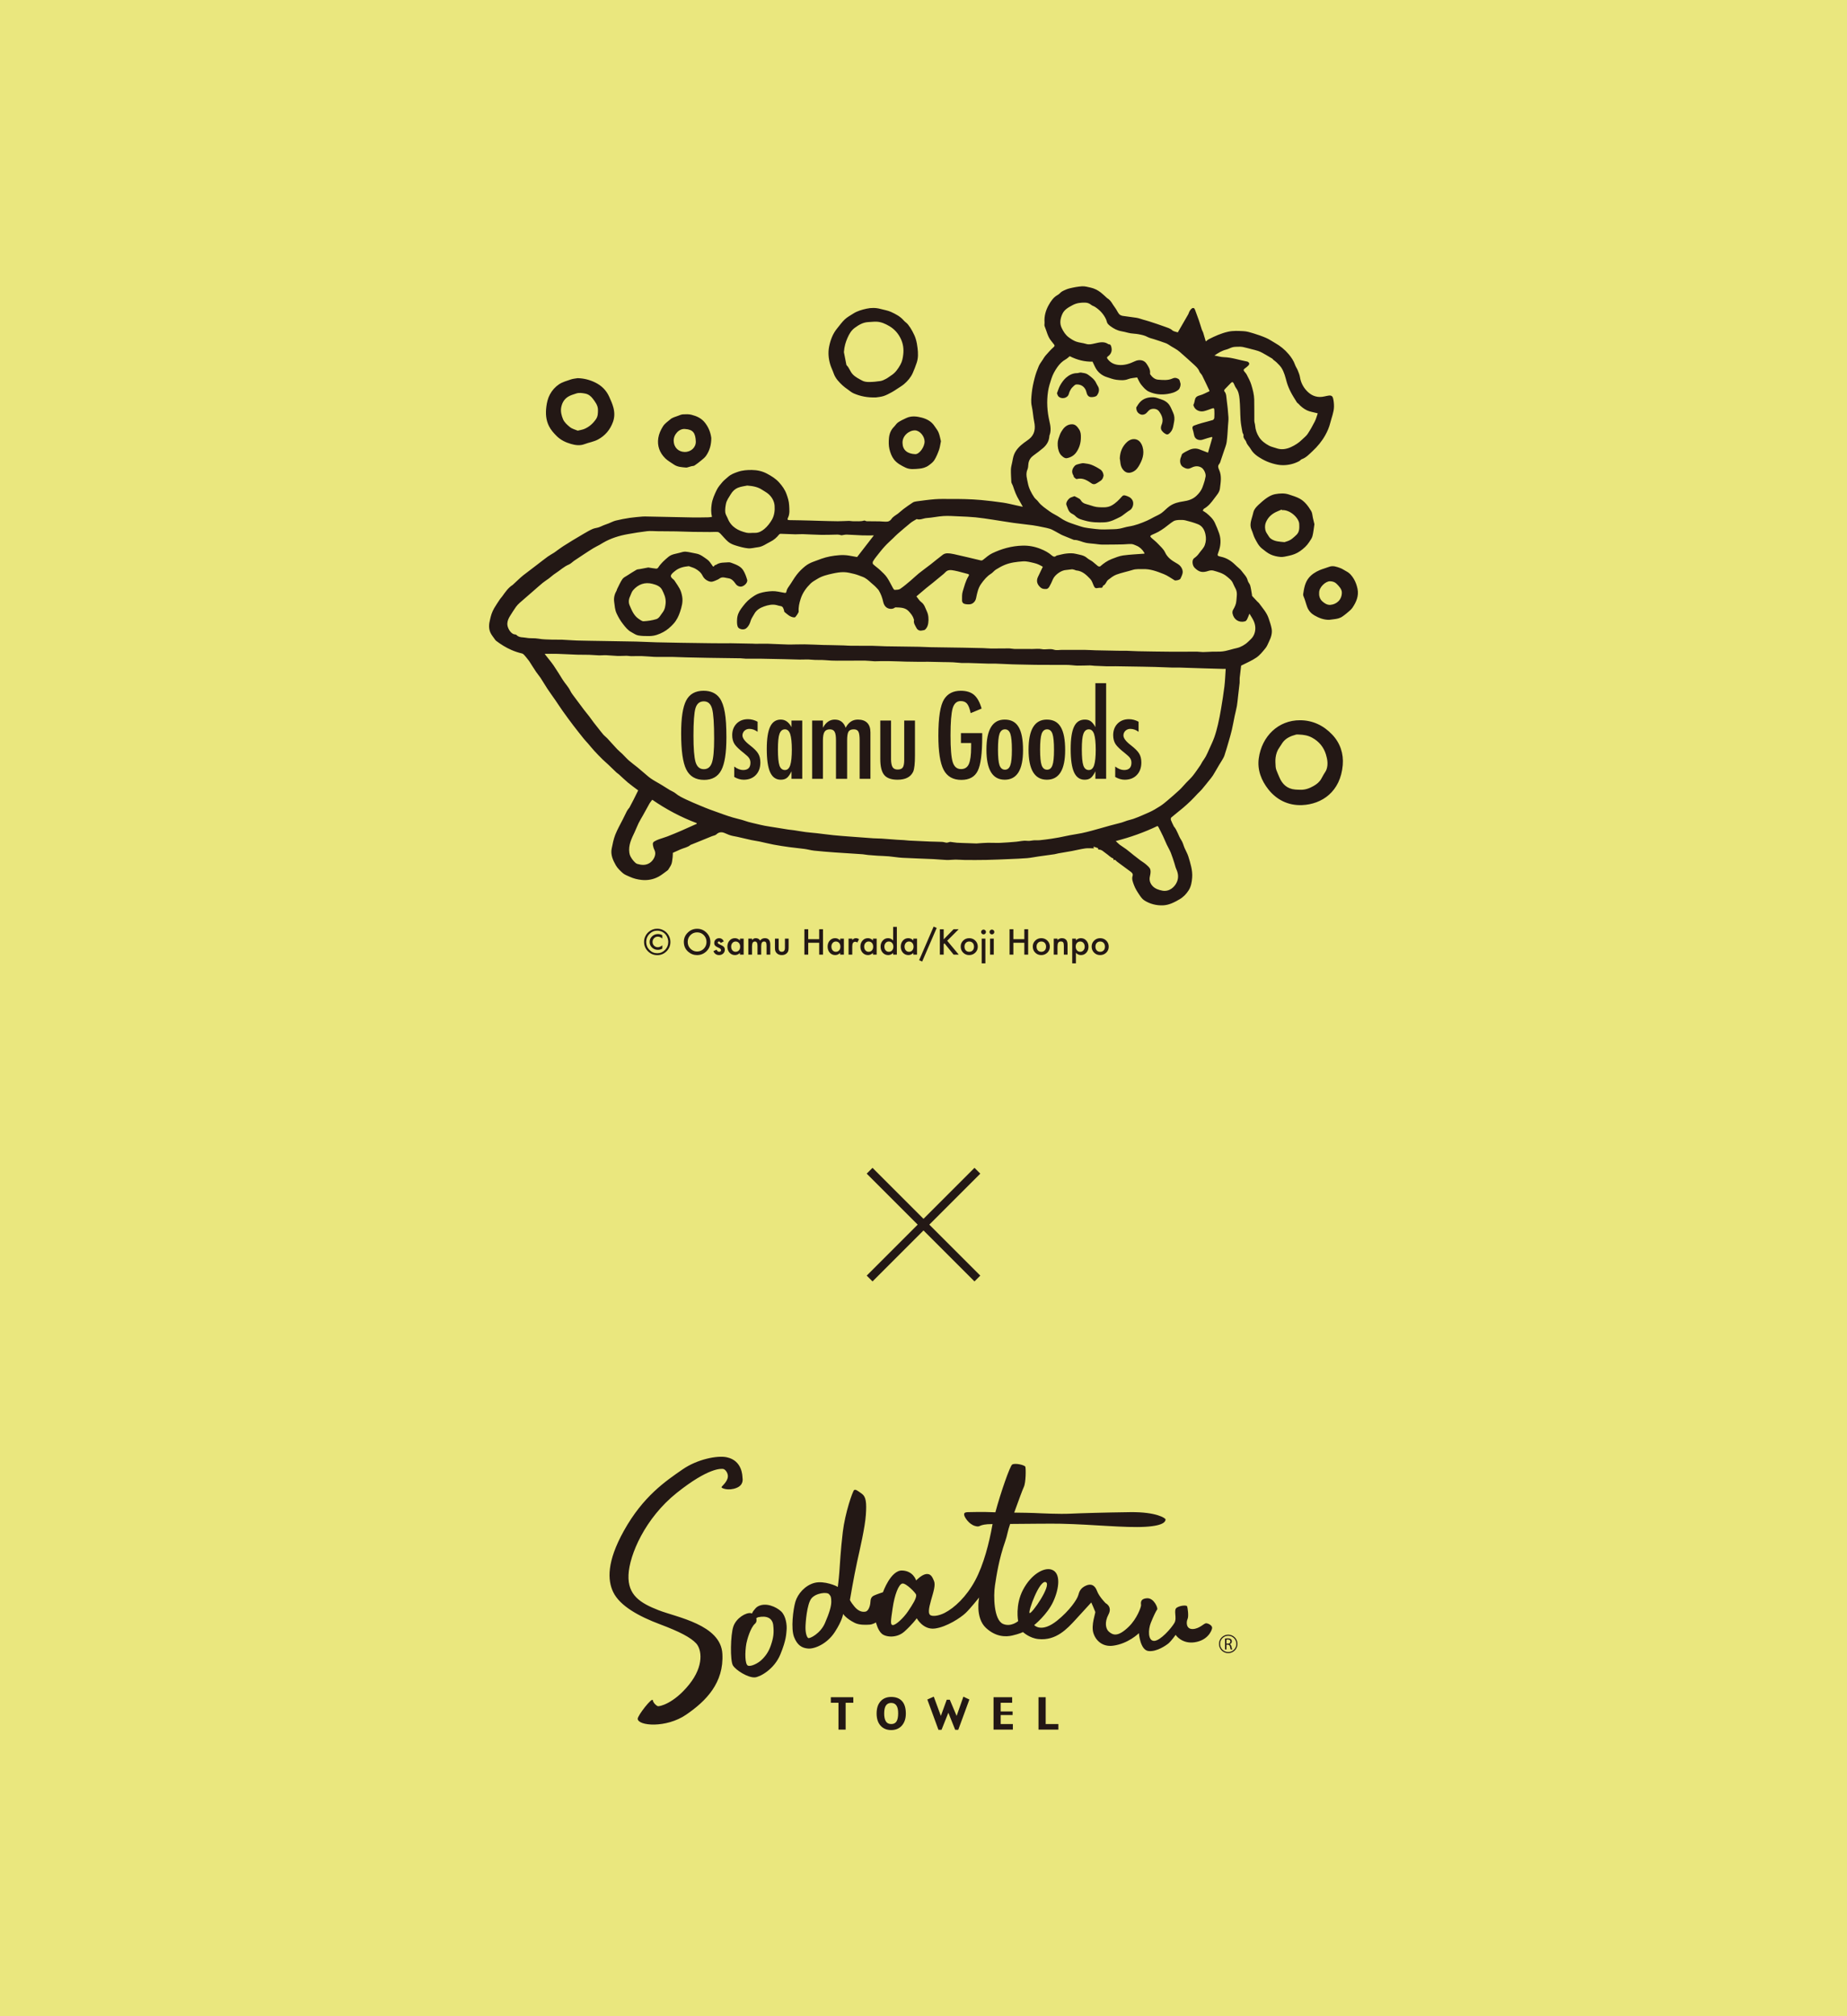
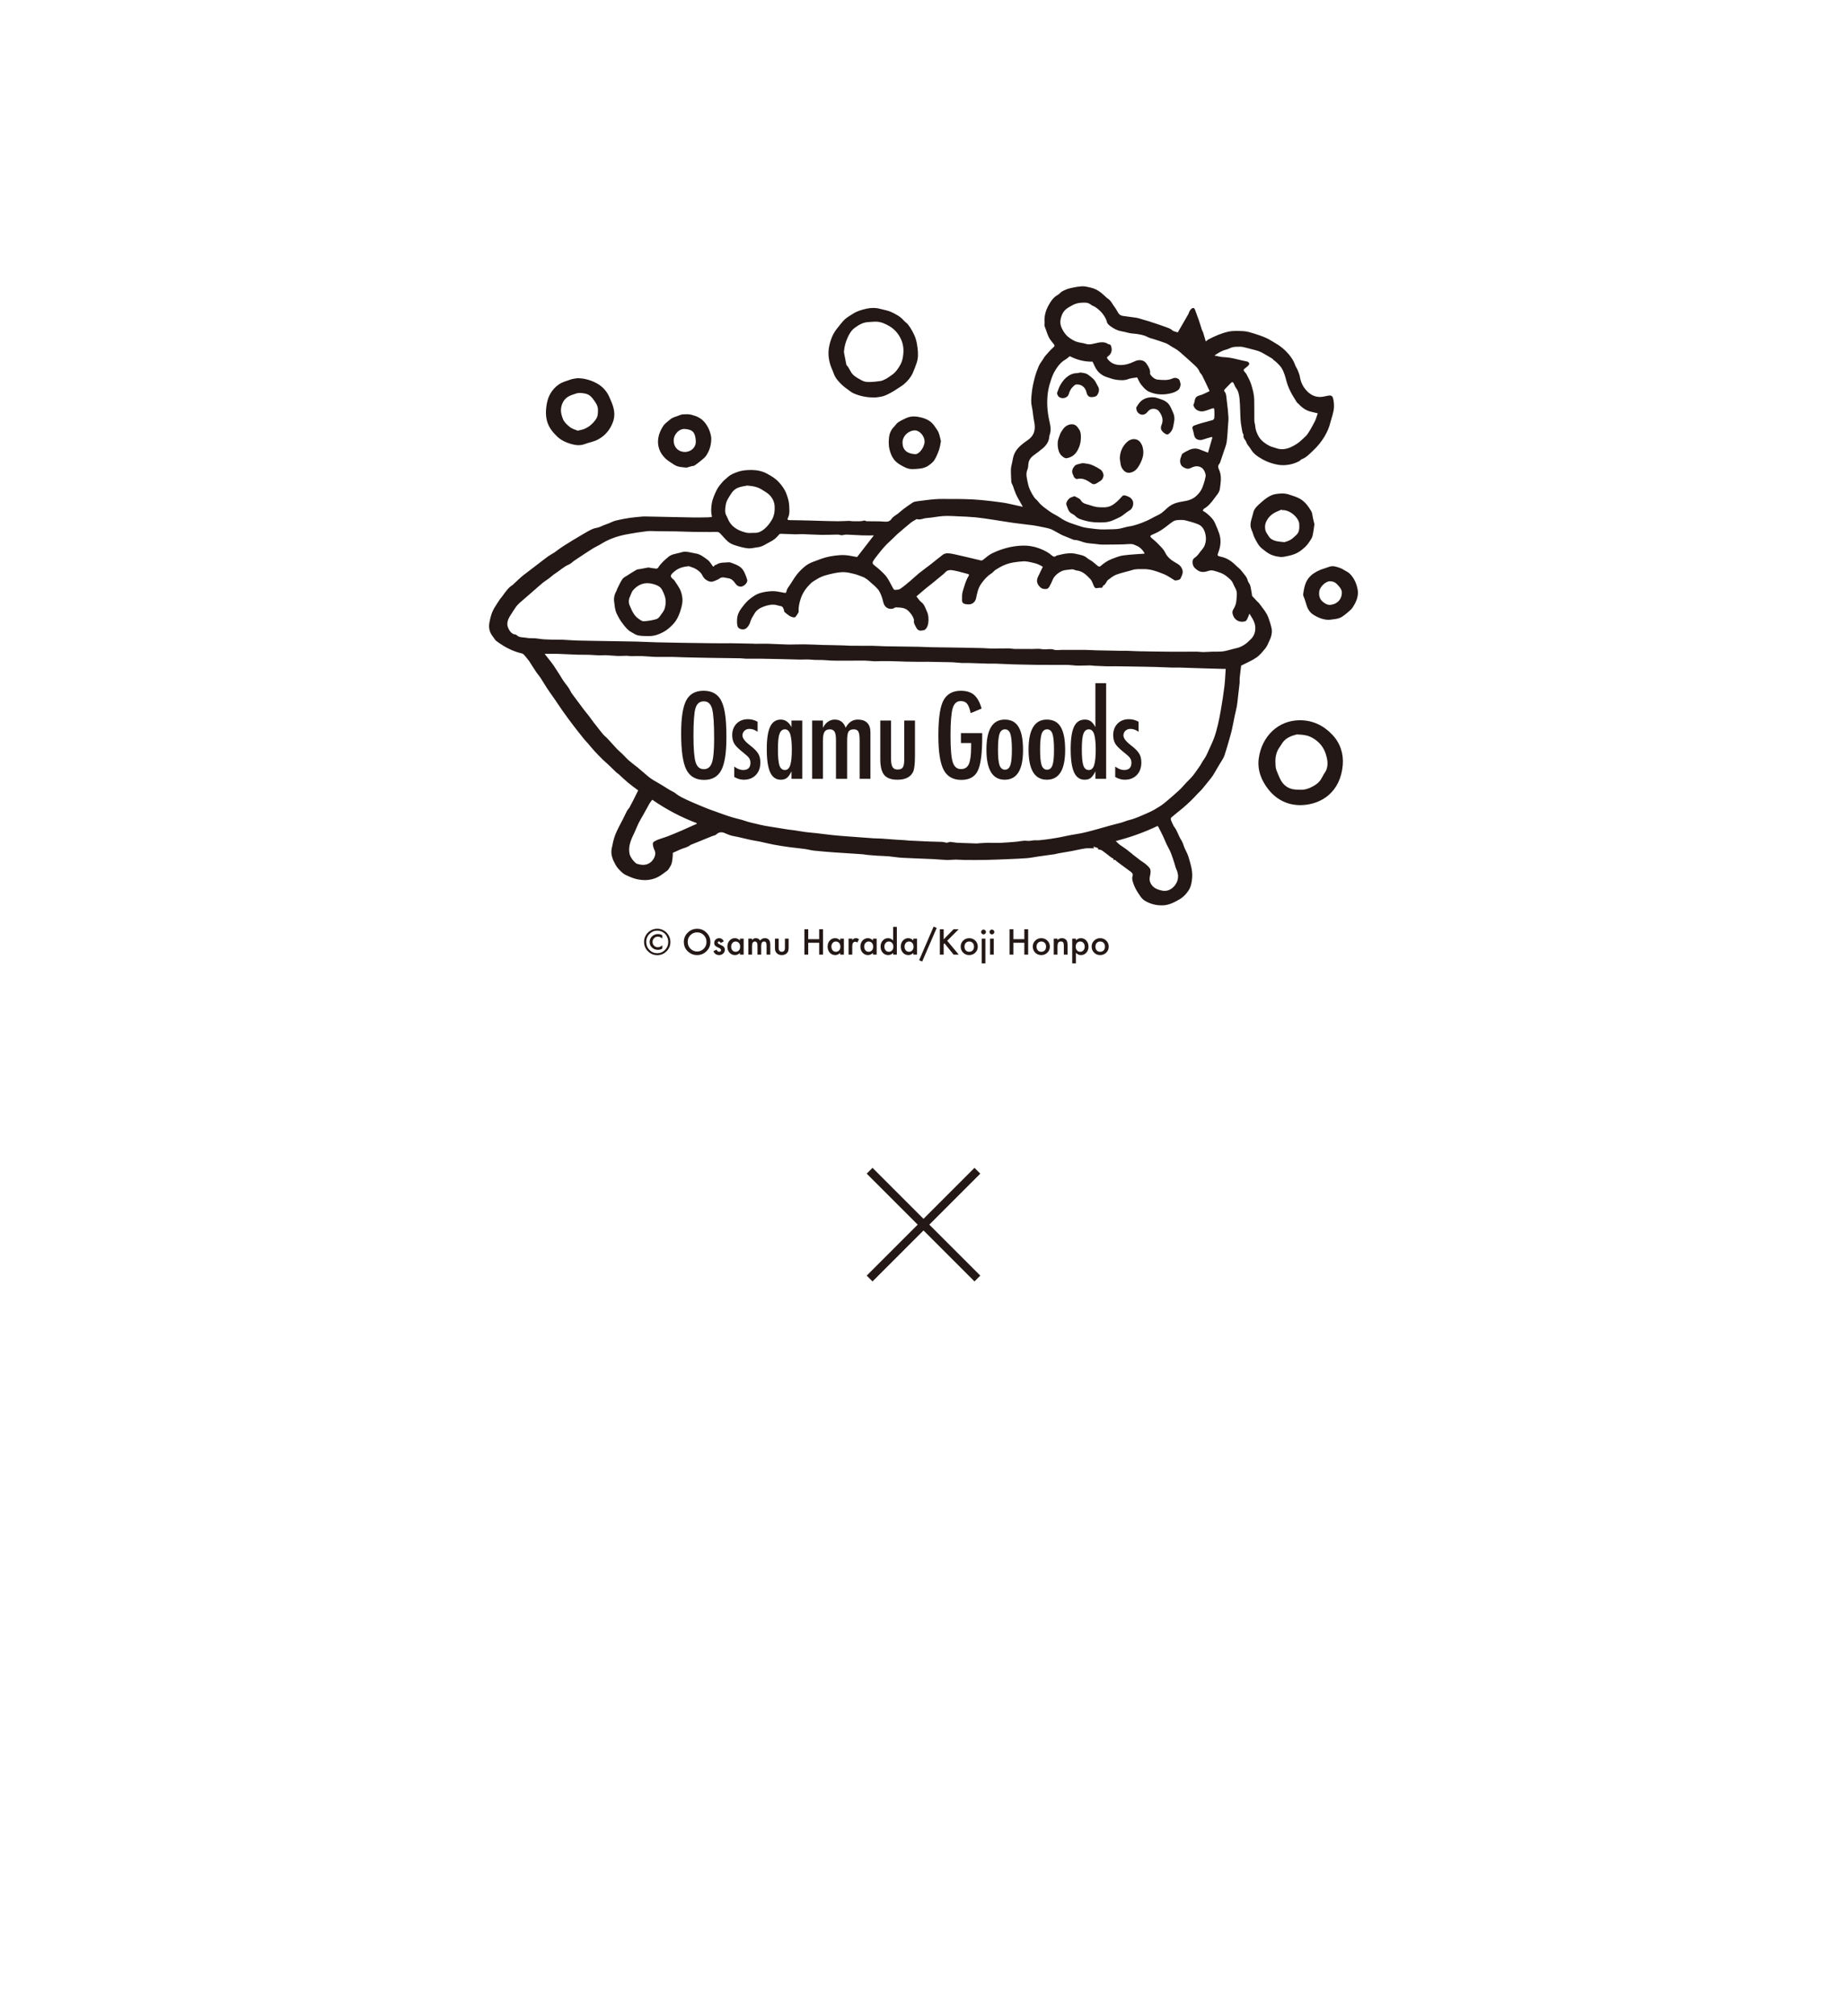
<svg xmlns="http://www.w3.org/2000/svg" version="1.1" id="_x30_" x="0px" y="0px" width="828px" height="904px" viewBox="0 0 828 904" style="enable-background:new 0 0 828 904;" xml:space="preserve">
  <style type="text/css">
	.st0{fill:#EAE77E;}
	.st1{fill:#231815;}
</style>
-   <rect id="_x31_" x="0" y="0" class="st0" width="828" height="904" />
-   <path id="_x32_" class="st1" d="M382.533,763.421h-3.432v12.026l-3.217,0v-12.026h-3.425v-2.51h10.074V763.421z M406.082,768.227  c-0.006-2.458-0.577-4.314-1.706-5.559c-1.128-1.245-2.744-1.868-4.852-1.868c-2.036,0-3.639,0.662-4.8,1.985  c-1.168,1.317-1.745,3.133-1.745,5.442c0,2.309,0.59,4.125,1.764,5.442c1.174,1.317,2.77,1.978,4.781,1.978  c2.037,0,3.639-0.681,4.813-2.043C405.505,772.242,406.089,770.452,406.082,768.227 M402.638,768.234  c-0.013,1.602-0.266,2.789-0.753,3.561c-0.487,0.778-1.278,1.161-2.361,1.161s-1.881-0.396-2.387-1.2  c-0.512-0.798-0.765-1.972-0.765-3.522c0-1.66,0.272-2.867,0.811-3.626c0.538-0.759,1.323-1.129,2.341-1.122  c1.071,0.013,1.855,0.415,2.368,1.2C402.405,765.47,402.651,766.651,402.638,768.234 M431.881,760.67l-3.029,8.64l-3.068-7.271  h-1.362l-2.64,7.258l-3.179-8.627l-2.886,1.284l4.988,13.589h1.375l3.062-7.667l3.068,7.667h1.369l4.988-13.589L431.881,760.67z   M454.065,772.956h-5.468v-4.035h5.351V767.3h-5.351v-3.879h5.144v-2.504h-8.342v14.53h8.666V772.956z M474.464,772.956h-5.689  v-12.039h-3.217l0,14.53h8.906V772.956z M323.439,666.803c0.045,0.428,3.055,1.719,6.707,0.285c3.347-1.317,2.776-4.034,2.711-4.638  c-0.065-0.603,0-7.635-7.077-9.107c-4.158-0.902-13.155,0.869-19.706,5.39c-7.7,5.319-17.799,12.123-26.413,27.619  c-7.725,13.894-7.284,22.119-4.8,27.366c3.029,6.409,11.954,11.105,20.932,14.478c8.984,3.366,13.842,5.967,16.274,8.569  c2.432,2.608,3.743,9.95-3.178,18.526c-6.921,8.575-13.343,9.879-14.03,9.645c-0.623-0.208-2.018-1.46-2.219-2.673  c-0.246-1.518-6.836,6.921-6.759,8.342c0.162,3.211,12.72,4.281,21.698-1.842c8.983-6.123,17.007-14.342,16.255-27.354  c-0.746-13.018-20.368-16.281-28.599-19.492c-8.231-3.217-13.855-6.746-13.479-15.781c0.37-9.029,7.46-25.537,21.678-36.863  c14.218-11.332,19.862-10.832,20.796-10.683c0.934,0.156,2.284,1.914,2.056,3.62C325.969,664.604,323.394,666.375,323.439,666.803   M540.669,727.762c0.901,0,2.919,0.973,2.711,2.225c-0.207,1.252-2.05,5.526-7.959,6.324c-5.701,0.772-8.387-3.334-8.387-3.334  s-1.946,2.711-3.055,3.684c-1.116,0.973-5.494,4.035-9.178,3.548c-3.691-0.486-4.242-7.998-4.242-7.998s-4.761,4.768-11.682,5.63  c-4.45,0.558-7.602-2.134-8.711-5.682c-1.116-3.548,0.993-8.99,0.85-9.477c-0.136-0.486-1.803-4.242-1.803-4.242  s-3.166,3.477-6.992,7.647c-3.827,4.171-8.789,9.587-16.722,8.763c-4.022-0.415-6.882-3.126-6.882-3.126s-1.622,0.804-4.813,1.537  c-2.698,0.623-7.258,0.811-11.812-3.418c-4.936-4.586-3.055-13.628-3.055-13.628s-3.756,4.729-5.981,6.889  c-2.225,2.154-8.555,6.324-13.842,7.018c-5.28,0.694-8.134-4.586-8.134-4.586s-2.017,2.783-5.494,5.909  c-3.477,3.126-8.342,2.575-10.151,1.044c-1.81-1.531-2.64-5.079-2.64-5.079s-1.531,0.908-2.854,0.973  c-1.323,0.071-4.463,0.311-6.688-0.798c-3.905-1.959-5.189-3.996-5.189-3.996s-0.266,2.796-3.73,8.121  c-3.509,5.397-9.12,7.609-11.922,7.395c-2.737-0.208-4.884-1.401-6.35-5.202c-1.459-3.795-0.415-12.26,0.603-15.769  c1.025-3.503,4.326-7.388,8.633-8.484c4.307-1.09,10.086,1.492,10.378,1.855c0,0,0.396-2.873,0.694-6.681  c0.273-3.405,0.545-9.587,1.557-18.039c1.018-8.452,4.43-18.363,5.092-18.752c0.668-0.396,1.531,0.311,3.406,1.641  s2.231,3.834,1.835,9.503c-0.389,5.676-2.731,15.639-3.872,20.835c-1.609,7.33-3.263,17.293-3.263,17.293s0.207,0.785,1.998,2.958  c1.862,2.264,3.691,2.562,5.008,2.283c1.323-0.279,2.088-2.646,2.16-4.171c0.065-1.531,0.415-2.439,1.524-2.99  c1.116-0.558,4.106-1.531,4.106-1.531s3.477-9.879,8.555-9.736c5.073,0.136,6.325,4.45,6.325,4.45s2.432-2.575,4.45-2.854  c2.018-0.272,2.783,1.187,3.548,3.062c0.765,1.881-0.207,4.8-1.323,8.692c-1.109,3.898-1.317,6.052-0.279,6.675  c1.044,0.629,3.684,0.357,6.402-1.031c4.379-2.251,9.73-7.233,13.628-14.465c3.892-7.232,6.325-16.975,7.719-24.765  c0.032-0.175,0.078-0.389,0.117-0.584c-0.032,0-0.078,0-0.11,0c-6.713,0-4.962,1.68-7.783,0.843  c-2.828-0.843-4.657-3.97-4.813-4.813c-0.149-0.837,0-1.297,1.602-1.375c1.602-0.071,7.635-0.149,10.385,0  c0.422,0.026,1.122,0.045,1.978,0.065c2.355-8.77,6.526-20.731,7.525-21.392c1.252-0.837,5.63,0.207,5.909,0.973  c0.279,0.766,0.279,7.09-0.694,9.107c-0.525,1.096-2.316,5.942-4.301,11.455c3.84,0.052,7.563,0.104,9.055,0.175  c3.211,0.156,11.299,0.538,16.112,0.305c4.813-0.227,15.12-0.532,26.88-0.688c11.76-0.149,15.879,2.75,15.808,3.289  c-0.078,0.532,0,2.744-9.088,3.282c-9.088,0.532-23.52-1.07-37.725-1.375c-4.229-0.091-14.75,0.026-22.865,0.097  c-1.083,3.036-1.297,5.17-2.147,7.589c-2.919,8.277-3.963,15.509-4.657,20.024c-0.7,4.521-0.577,15.464,3.672,17.228  c3.567,1.479,6.726-1.278,6.726-1.278s-1.434-7.161,2.186-14.05c3.613-6.882,9.328-10.171,12.792-9.036  c4.275,1.401,3.476,8.394,0.765,14.303c-2.712,5.909-8.556,10.566-8.556,10.566s3.204,3.691,10.294-2.011  c5.656-4.553,8.971-9.548,9.457-11.358c0.486-1.81,1.116-3.269,3.405-4.307c2.296-1.044,4.035-0.279,5.008,2.361  c0.973,2.64,3.885,5.5,3.885,5.5s3.126,1.531,1.252,5.072c-1.875,3.548-1.213,6.448,0.162,7.674  c1.926,1.719,4.229,2.355,8.887-2.167c3.833-3.717,5.565-8.899,5.565-9.665c0-0.765-0.694-2.848,2.569-3.126  c3.269-0.279,5.079,4.521,4.664,5.008c-0.422,0.486-1.602,2.848-2.854,5.981c-1.252,3.126-1.323,8.121,1.46,8.121  c2.782,0,7.79-5.76,9.113-8.056c1.317-2.29-0.629-5.838,1.109-6.882c1.738-1.044,4.385-1.116,4.592-0.558  c0.207,0.558,0.804,4.411,0.181,5.728c-0.629,1.323-0.694,4.521,2.296,4.45C537.652,730.292,539.76,727.762,540.669,727.762   M369.814,727.703c2.037-4.69,2.841-7.583,2.841-9.568c0-1.991-0.188-2.517-0.993-3.412c-0.986-1.103-6.02-0.525-7.959,1.985  c-1.946,2.517-2.608,10.716-2.608,13.083s0.584,4.275,1.252,4.605C363.01,734.728,367.778,732.4,369.814,727.703 M407.053,722.423  c2.063-3.049,3.911-5.929,3.652-7.433c-0.13-0.752-4.599-5.416-6.233-5.027c-1.635,0.383-3.438,5.073-4.294,10.956  c-0.863,5.89-1.161,7.654,0.123,7.654C401.592,728.573,404.991,725.479,407.053,722.423 M461.54,723.176  c0.785,0.811,10.119-12.616,7.297-13.842C466.022,708.108,460.846,722.462,461.54,723.176 M339.67,720.258  c3.587-2.05,8.322,0.175,10.469,2.154c2.231,2.069,2.705,6.337,2.478,8.471c-0.162,1.518-0.065,4.255-2.789,10.852  c-2.783,6.759-9.25,10.177-11.455,10.3c-3.107,0.169-8.471-3.204-9.794-5.338c-1.317-2.134-1.129-13.68,0.188-17.507  c1.323-3.827,5.714-6.337,7.848-5.961c0.175,0.026,0.344,0.084,0.513,0.149c0-0.006,0-0.013,0.006-0.019  c0.305-0.798,0.863-1.511,1.362-2.043C338.84,720.881,339.235,720.505,339.67,720.258 M345.553,737.72  c1.206-3.535,1.459-5.591,1.09-9.049c-0.344-3.198-2.854-4.45-6.843-3.6c-0.305,0.136-0.558,0.298-0.772,0.467  c0.26,0.882,0.143,1.816-0.597,2.458c-2.004,1.758-3.529,7.168-3.827,8.783c-0.727,3.989-0.662,9.425,0.694,9.983  c1.349,0.558,4.482-1.057,5.942-2.413C343.244,742.494,344.619,740.457,345.553,737.72 M550.605,732.877  c2.289,0,4.145,1.862,4.145,4.151c0,2.283-1.855,4.145-4.145,4.145c-2.29,0-4.145-1.862-4.145-4.145  C546.459,734.738,548.315,732.877,550.605,732.877 M550.605,740.68c2.017,0,3.652-1.641,3.652-3.652  c0-2.017-1.635-3.658-3.652-3.658c-2.018,0-3.652,1.641-3.652,3.658C546.952,739.039,548.587,740.68,550.605,740.68   M551.299,737.162c0.376,0.13,0.603,0.486,0.72,0.999c0.162,0.688,0.279,1.168,0.383,1.356h-0.661  c-0.078-0.143-0.188-0.564-0.324-1.181c-0.143-0.681-0.415-0.941-0.993-0.96h-0.61v2.141h-0.636v-4.878  c0.324-0.065,0.791-0.104,1.226-0.104c0.687,0,1.128,0.13,1.434,0.402c0.246,0.221,0.389,0.558,0.389,0.947  c0,0.649-0.409,1.077-0.928,1.258V737.162 M550.469,736.89c0.681,0,1.116-0.376,1.116-0.94c0-0.636-0.461-0.914-1.135-0.914  c-0.311,0-0.525,0.019-0.635,0.052v1.803H550.469" />
  <polygon id="_x33_" class="st1" points="439.464,526.193 436.856,523.585 414,546.44 391.145,523.585 388.537,526.193   411.392,549.048 388.537,571.902 391.145,574.51 414,551.656 436.856,574.51 439.464,571.902 416.608,549.048 " />
  <path id="_x34_" class="st1" d="M528.004,149.015c1.595-2.758,3.147-5.422,4.674-8.1c0.259-0.455,0.357-1.004,0.628-1.451  c0.265-0.437,0.591-0.895,1.005-1.172c0.662-0.444,1.152-0.153,1.416,0.603c0.553,1.584,1.181,3.141,1.727,4.727  c0.483,1.404,0.883,2.837,1.349,4.247c0.138,0.419,0.426,0.789,0.559,1.209c0.397,1.254,0.751,2.521,1.187,4.005  c0.474-0.358,0.864-0.751,1.333-0.99c2.771-1.411,5.558-2.667,8.659-3.369c2.359-0.534,4.623-0.358,6.914-0.253  c1.536,0.071,3.076,0.56,4.567,1.018c1.899,0.584,3.791,1.232,5.608,2.03c1.391,0.611,2.657,1.505,3.987,2.259  c2.306,1.307,4.338,2.947,6.048,4.973c1.23,1.458,2.286,3.017,2.919,4.852c0.287,0.832,0.846,1.568,1.175,2.389  c0.408,1.018,0.852,2.056,1.022,3.126c0.351,2.219,1.31,4.181,2.738,5.79c1.548,1.744,3.412,2.987,6.042,3.066  c1.48,0.044,2.764-0.438,4.13-0.621c1.215-0.163,1.723,0.38,1.925,1.208c0.294,1.205,0.419,2.482,0.404,3.726  c-0.03,2.51-1.047,4.815-1.638,7.212c-0.499,2.022-1.286,3.861-2.283,5.645c-1.507,2.697-3.476,5.067-5.717,7.142  c-1.446,1.339-2.812,2.886-4.789,3.583c-0.43,0.152-0.729,0.64-1.147,0.866c-2.302,1.245-4.814,1.828-7.39,1.822  c-1.585-0.003-3.21-0.359-4.742-0.81c-1.535-0.451-3.049-1.089-4.442-1.877c-2.026-1.145-3.977-2.431-5.187-4.561  c-0.599-1.055-1.641-1.938-1.963-3.049c-0.31-1.071-1.506-1.72-1.25-3.036c0.084-0.432-0.413-0.947-0.501-1.449  c-0.314-1.783-0.688-3.568-0.816-5.368c-0.225-3.155-0.157-6.334-0.465-9.478c-0.169-1.726-0.468-3.515-1.606-5.008  c-0.447-0.586-0.655-1.349-1.008-2.013c-0.321-0.605-0.695-0.836-1.28-0.2c-0.888,0.966-1.855,1.858-2.745,2.822  c-0.181,0.196-0.328,0.716-0.214,0.845c1.004,1.145,0.899,2.596,1.084,3.93c0.354,2.56,0.603,5.139,0.777,7.718  c0.082,1.216-0.092,2.451-0.179,3.675c-0.177,2.485-0.265,4.983-0.605,7.446c-0.195,1.411-0.8,2.768-1.243,4.143  c-0.415,1.287-0.85,2.568-1.298,3.844c-0.222,0.632-0.354,1.369-0.771,1.845c-0.833,0.95-0.448,1.851-0.06,2.714  c1.238,2.755,0.669,5.603,0.338,8.376c-0.201,1.688-1.519,3.036-2.53,4.419c-1.286,1.76-2.612,3.478-4.579,4.572  c-0.274,0.152-0.39,0.587-0.585,0.9c0.659,0.434,1.244,0.747,1.743,1.162c1.47,1.222,2.88,2.524,3.689,4.298  c0.714,1.565,1.401,3.152,1.944,4.782c0.939,2.82,0.694,5.625-0.362,8.388c-0.582,1.522-0.5,1.684,1.136,2.021  c2.591,0.534,4.675,1.901,6.515,3.734c0.931,0.928,2.068,1.694,2.823,2.741c0.964,1.337,2.272,2.466,2.673,4.211  c0.179,0.78,0.902,1.43,1.115,2.21c0.369,1.358,0.535,2.771,0.785,4.161c0.035,0.194-0.002,0.45,0.109,0.575  c0.756,0.845,1.54,1.665,2.323,2.486c0.227,0.239,0.522,0.424,0.713,0.686c1.587,2.179,3.453,4.191,4.328,6.814  c0.508,1.524,1.056,3.055,1.342,4.627c0.373,2.045-0.277,3.976-1.175,5.808c-0.487,0.994-0.873,2.086-1.56,2.924  c-1.234,1.505-2.482,3.109-4.052,4.201c-2.024,1.409-4.37,2.355-6.578,3.5c-0.146,0.076-0.294,0.147-0.304,0.152  c-0.229,1.905-0.47,3.711-0.651,5.524c-0.073,0.734,0.045,1.487-0.03,2.221c-0.214,2.104-0.483,4.203-0.73,6.304  c-0.16,1.36-0.257,2.731-0.495,4.077c-0.27,1.524-0.687,3.022-1.006,4.538c-0.427,2.031-0.776,4.08-1.243,6.102  c-0.394,1.705-0.888,3.389-1.375,5.071c-0.626,2.161-1.248,4.325-1.957,6.46c-0.266,0.802-0.753,1.535-1.175,2.278  c-0.387,0.68-0.836,1.324-1.234,1.998c-0.912,1.543-1.776,3.115-2.728,4.633c-0.508,0.81-1.148,1.54-1.748,2.29  c-1.081,1.351-2.156,2.708-3.275,4.027c-0.542,0.639-1.186,1.19-1.768,1.796c-1.025,1.065-2.003,2.177-3.065,3.204  c-1.203,1.164-2.444,2.293-3.724,3.371c-1.688,1.422-3.45,2.756-5.123,4.195c-0.225,0.193-0.257,0.827-0.133,1.167  c0.326,0.893,0.788,1.737,1.195,2.601c0.028,0.06,0.034,0.136,0.075,0.183c1.573,1.81,2.038,4.219,3.358,6.184  c0.705,1.049,0.982,2.379,1.492,3.565c0.544,1.266,1.277,2.469,1.675,3.776c0.939,3.087,1.962,6.182,1.708,9.485  c-0.155,2.008-0.483,4.008-1.601,5.725c-1.052,1.616-2.309,2.971-4.082,3.998c-2.366,1.371-4.717,2.604-7.464,2.693  c-2.946,0.096-5.775-0.62-8.264-2.197c-0.969-0.613-1.707-1.686-2.363-2.673c-0.878-1.323-1.76-2.699-2.294-4.177  c-0.47-1.302-1.118-2.683-0.631-4.181c0.277-0.853-0.27-1.402-0.844-1.836c-2.042-1.542-4.13-3.022-6.174-4.561  c-0.469-0.353-0.717-1.087-1.501-0.632c-0.058-0.31-0.042-0.72-0.158-0.762c-1.284-0.462-2.131-1.526-3.215-2.233  c-1.036-0.676-1.901-1.812-3.353-1.755c-0.102,0.004-0.216-0.281-0.324-0.432c0.063-0.059,0.127-0.118,0.19-0.177  c-0.684-0.228-1.367-0.457-2.165-0.723c0.066,0.268,0.104,0.423,0.194,0.789c-1.336,0-2.645-0.144-3.909,0.033  c-2.024,0.282-4.014,0.8-6.027,1.175c-2.007,0.374-4.025,0.686-6.035,1.042c-0.572,0.101-1.128,0.302-1.701,0.385  c-2.41,0.349-4.824,0.662-7.235,1.006c-1.696,0.242-3.38,0.606-5.083,0.748c-2.576,0.215-5.164,0.303-7.748,0.413  c-3.454,0.146-6.908,0.305-10.364,0.378c-3.253,0.069-6.507,0.052-9.761,0.033c-1.376-0.008-2.752-0.167-4.128-0.166  c-1.335,0.001-2.673,0.209-4.004,0.168c-1.986-0.061-3.966-0.302-5.952-0.394c-4.653-0.213-9.311-0.34-13.962-0.591  c-2.003-0.108-3.99-0.478-5.991-0.653c-1.709-0.149-3.429-0.175-5.142-0.281c-1.388-0.085-2.776-0.19-4.161-0.32  c-0.809-0.076-1.609-0.247-2.417-0.324c-1.012-0.097-2.028-0.144-3.043-0.21c-3.185-0.206-6.373-0.386-9.556-0.622  c-3.061-0.227-6.123-0.467-9.175-0.79c-1.443-0.153-2.856-0.566-4.295-0.764c-2.274-0.313-4.564-0.507-6.838-0.82  c-2.359-0.325-4.717-0.68-7.057-1.119c-2.102-0.394-4.174-0.94-6.268-1.379c-1.246-0.262-2.516-0.407-3.76-0.677  c-2.101-0.454-4.188-0.971-6.283-1.449c-0.653-0.149-1.318-0.247-1.974-0.383c-1.191-0.247-2.305-0.681-3.414-1.199  c-1.367-0.639-2.721-0.712-3.968,0.507c-0.458,0.448-1.275,0.521-1.921,0.783c-1.821,0.739-3.636,1.49-5.456,2.231  c-1.276,0.52-2.554,1.032-3.832,1.547c-0.123,0.05-0.273,0.065-0.367,0.146c-1.286,1.115-2.967,1.337-4.458,1.988  c-1.142,0.499-2.272,1.022-3.467,1.561c-0.027,0.601-0.015,1.299-0.097,1.986c-0.365,3.076-0.371,3.077-1.968,5.562  c-0.12,0.187-0.312,0.339-0.497,0.47c-1.28,0.909-2.493,1.945-3.867,2.681c-2.347,1.257-4.905,1.732-7.581,1.452  c-1.864-0.195-3.623-0.636-5.361-1.433c-1.106-0.507-2.285-0.897-3.168-1.711c-1.107-1.021-2.272-2.098-3.004-3.383  c-1.309-2.294-2.441-4.758-1.875-7.532c0.427-2.096,0.834-4.234,1.611-6.211c0.948-2.411,2.277-4.671,3.435-6.999  c0.579-1.165,1.129-2.345,1.724-3.501c0.219-0.425,0.524-0.807,0.801-1.2c0.111-0.158,0.286-0.278,0.375-0.445  c0.642-1.204,1.281-2.41,1.899-3.627c0.68-1.338,1.336-2.689,2.032-4.096c-1.599-1.208-3.114-2.269-4.531-3.447  c-1.423-1.183-2.743-2.49-4.119-3.729c-0.334-0.301-0.743-0.521-1.068-0.83c-1.269-1.202-2.51-2.434-3.78-3.636  c-0.827-0.783-1.713-1.504-2.52-2.305c-1.254-1.245-2.491-2.51-3.684-3.813c-0.992-1.082-1.906-2.236-2.867-3.347  c-0.572-0.662-1.201-1.277-1.747-1.959c-1.639-2.048-3.277-4.097-4.865-6.185c-1.589-2.091-3.139-4.212-4.663-6.351  c-1.094-1.534-2.105-3.126-3.175-4.678c-1.219-1.769-2.494-3.501-3.683-5.289c-1.05-1.579-1.985-3.235-3.027-4.819  c-0.63-0.958-1.411-1.817-2.049-2.77c-1.066-1.591-2.07-3.224-3.108-4.834c-0.157-0.243-0.357-0.459-0.54-0.686  c-0.526-0.653-1.027-1.328-1.591-1.946c-0.287-0.314-0.654-0.666-1.043-0.757c-1.622-0.382-3.174-0.89-4.717-1.556  c-2.495-1.078-4.75-2.495-6.901-4.113c-0.272-0.205-0.469-0.52-0.669-0.806c-0.615-0.879-1.32-1.716-1.796-2.667  c-0.988-1.972-0.79-4.048-0.261-6.112c0.213-0.831,0.377-1.681,0.671-2.483c0.328-0.893,0.709-1.783,1.19-2.601  c0.802-1.363,1.692-2.676,2.569-3.993c0.297-0.446,0.689-0.829,1.005-1.264c1.381-1.905,2.677-3.886,4.734-5.173  c0.055-0.034,0.092-0.095,0.141-0.14c0.745-0.697,1.483-1.402,2.237-2.09c0.753-0.687,1.488-1.401,2.29-2.027  c2.051-1.602,4.137-3.159,6.206-4.738c1.606-1.226,3.186-2.489,4.821-3.674c0.904-0.655,1.908-1.169,2.849-1.773  c0.514-0.33,0.988-0.721,1.487-1.075c0.89-0.631,1.768-1.281,2.683-1.874c1.374-0.891,2.768-1.753,4.168-2.602  c1.698-1.03,3.402-2.053,5.124-3.043c1.237-0.712,2.474-1.444,3.777-2.016c0.871-0.383,1.874-0.455,2.79-0.752  c0.741-0.241,1.434-0.629,2.161-0.919c0.747-0.299,1.516-0.545,2.265-0.838c1.079-0.422,2.117-1.001,3.231-1.272  c2.07-0.504,4.172-0.902,6.28-1.217c1.909-0.286,3.844-0.409,5.768-0.593c0.362-0.035,0.728-0.031,1.092-0.023  c7.028,0.146,14.057,0.312,21.085,0.434c2.417,0.042,4.835-0.011,7.253-0.05c0.551-0.009,1.1-0.139,1.609-0.208  c-0.487-1.907-0.411-3.679-0.162-5.552c0.313-2.351,1.273-4.406,2.253-6.455c0.629-1.314,1.628-2.477,2.589-3.598  c0.736-0.858,1.676-1.541,2.519-2.309c1.266-1.153,2.827-1.721,4.406-2.271c2.039-0.71,4.184-0.853,6.279-0.831  c2.331,0.025,4.641,0.497,6.772,1.638c2.006,1.074,3.922,2.243,5.447,3.954c1.389,1.558,2.574,3.192,3.317,5.234  c0.586,1.611,1.089,3.223,1.168,4.876c0.092,1.916,0.395,3.894-0.542,5.768c-0.409,0.817-0.086,1.008,0.86,1.015  c3.111,0.024,6.221,0.116,9.332,0.189c1.242,0.029,2.483,0.084,3.725,0.115c2.799,0.071,5.598,0.171,8.397,0.189  c1.705,0.011,3.411-0.131,5.117-0.159c0.624-0.01,1.254,0.185,1.875,0.156c1.61-0.075,3.239,0.231,4.835-0.306  c0.323-0.109,0.786,0.295,1.189,0.305c1.921,0.046,3.844,0.019,5.765,0.054c1.195,0.022,2.404,0.239,3.578,0.108  c0.609-0.068,1.343-0.579,1.69-1.107c0.75-1.143,1.915-1.68,2.935-2.444c0.846-0.634,1.593-1.399,2.44-2.03  c1.378-1.027,2.778-2.031,4.221-2.962c0.483-0.311,1.117-0.455,1.702-0.531c2.758-0.359,5.517-0.759,8.288-0.966  c2.241-0.167,4.502-0.096,6.754-0.099c2.277-0.003,4.555-0.012,6.83,0.064c2.358,0.078,4.72,0.18,7.068,0.406  c3.272,0.315,6.541,0.688,9.793,1.165c2.061,0.302,4.088,0.837,6.13,1.27c0.83,0.176,1.658,0.359,2.778,0.601  c-0.658-1.177-1.148-2.131-1.709-3.041c-1.203-1.95-1.984-4.074-2.691-6.235c-0.126-0.385-0.35-0.738-0.511-1.113  c-0.101-0.236-0.229-0.484-0.24-0.731c-0.087-1.856-0.223-3.714-0.187-5.569c0.02-1.031,0.318-2.061,0.535-3.082  c0.263-1.238,0.425-2.525,0.891-3.686c0.888-2.211,2.571-3.828,4.446-5.241c0.74-0.558,1.527-1.056,2.252-1.633  c2.611-2.075,2.938-4.785,2.299-7.862c-0.472-2.271-0.552-4.626-1.068-6.884c-0.459-2.004-0.207-3.968-0.016-5.914  c0.224-2.281,0.734-4.55,1.304-6.777c0.464-1.81,1.115-3.587,1.846-5.31c0.442-1.042,1.192-1.954,1.811-2.92  c0.38-0.592,0.715-1.228,1.178-1.749c1.171-1.317,2.327-2.666,3.645-3.826c0.587-0.517,0.531-0.785,0.167-1.256  c-0.413-0.534-0.828-1.067-1.256-1.588c-1.566-1.905-1.994-4.325-2.912-6.52c-0.212-0.508-0.002-1.18-0.047-1.772  c-0.208-2.77,0.542-5.366,1.849-7.712c0.99-1.778,2.161-3.541,4.096-4.585c0.731-0.394,1.245-1.192,1.977-1.585  c1.062-0.569,2.197-1.079,3.363-1.356c1.83-0.435,3.702-0.804,5.573-0.913c1.24-0.072,2.519,0.311,3.762,0.578  c1.692,0.364,3.221,1.141,4.583,2.19c0.961,0.741,1.824,1.61,2.731,2.422c0.074,0.066,0.142,0.143,0.227,0.192  c1.653,0.95,2.302,2.736,3.407,4.137c0.708,0.897,1.131,2.02,1.846,2.909c0.356,0.442,1.057,0.739,1.646,0.837  c2.043,0.339,4.113,0.51,6.156,0.85c1.056,0.176,2.075,0.573,3.11,0.871c0.925,0.266,1.858,0.506,2.772,0.807  c2.289,0.753,4.584,1.491,6.844,2.323c1.159,0.427,2.364,0.726,3.36,1.626C526.145,148.629,527.128,148.709,528.004,149.015z   M244.205,293.139c0.17,0.256,0.266,0.421,0.383,0.571c1.204,1.548,2.489,3.039,3.598,4.652c1.429,2.078,2.722,4.249,4.067,6.385  c1.065,1.692,2.506,3.113,3.392,4.947c0.523,1.082,1.32,2.039,2.037,3.02c1.361,1.86,2.744,3.705,4.138,5.54  c0.755,0.993,1.568,1.941,2.327,2.932c0.714,0.931,1.377,1.901,2.086,2.836c0.637,0.841,1.305,1.658,1.961,2.484  c0.756,0.953,1.478,1.935,2.28,2.847c0.537,0.611,1.227,1.085,1.782,1.682c1.488,1.599,2.919,3.252,4.418,4.84  c0.713,0.755,1.549,1.391,2.294,2.118c1.002,0.978,1.918,2.05,2.966,2.974c1.227,1.081,2.568,2.032,3.838,3.065  c1.014,0.826,1.992,1.696,2.995,2.536c1.01,0.845,1.978,1.756,3.062,2.495c1.344,0.917,2.789,1.686,4.191,2.519  c0.239,0.142,0.481,0.279,0.716,0.426c1.194,0.744,2.378,1.506,3.584,2.231c0.824,0.495,1.78,0.82,2.499,1.43  c1.469,1.247,3.193,2.016,4.887,2.831c1.98,0.952,4.02,1.779,6.045,2.635c1.472,0.622,2.95,1.23,4.446,1.792  c2.056,0.772,4.127,1.507,6.201,2.233c1.35,0.472,2.705,0.934,4.077,1.337c1.372,0.403,2.774,0.707,4.151,1.093  c0.942,0.264,1.857,0.628,2.8,0.888c1.154,0.318,2.322,0.583,3.488,0.856c1.305,0.306,2.607,0.633,3.923,0.881  c1.565,0.295,3.145,0.515,4.718,0.77c1.923,0.311,3.845,0.636,5.771,0.932c0.885,0.136,1.782,0.194,2.668,0.326  c1.746,0.26,3.483,0.583,5.233,0.811c1.658,0.216,3.329,0.324,4.99,0.513c2.456,0.28,4.905,0.627,7.364,0.879  c2.394,0.245,4.796,0.417,7.196,0.602c3.573,0.276,7.147,0.547,10.722,0.793c1.248,0.086,2.503,0.056,3.752,0.137  c2.32,0.151,4.637,0.351,6.957,0.516c0.993,0.071,1.989,0.092,2.981,0.16c0.791,0.054,1.579,0.174,2.37,0.214  c3.078,0.155,6.156,0.303,9.235,0.427c1.86,0.074,3.723,0.071,5.582,0.16c0.622,0.03,1.232,0.268,1.856,0.35  c0.277,0.037,0.575-0.066,0.86-0.124c0.343-0.07,0.69-0.253,1.021-0.224c0.935,0.082,1.859,0.308,2.794,0.366  c1.818,0.111,3.642,0.145,5.463,0.213c1.098,0.041,2.196,0.096,3.295,0.123c0.352,0.009,0.704-0.058,1.057-0.079  c1.383-0.082,2.765-0.207,4.148-0.227c1.836-0.027,3.676,0.103,5.508,0.031c2.369-0.093,4.734-0.297,7.098-0.497  c1.592-0.135,3.205-0.594,4.757-0.428c0.959,0.103,1.76,0.02,2.667-0.147c1.038-0.192,2.139-0.014,3.201-0.116  c1.737-0.166,3.468-0.411,5.197-0.654c1.149-0.162,2.295-0.356,3.435-0.577c1.634-0.316,3.256-0.692,4.891-1  c1.788-0.337,3.592-0.588,5.374-0.95c1.459-0.296,2.898-0.687,4.34-1.06c1.156-0.299,2.303-0.63,3.453-0.953  c1.636-0.46,3.265-0.941,4.905-1.384c1.694-0.457,3.404-0.854,5.093-1.327c0.859-0.24,1.68-0.616,2.532-0.883  c0.909-0.284,1.854-0.46,2.75-0.776c2.407-0.851,4.737-1.903,7.066-2.936c1.714-0.76,3.337-1.751,4.926-2.758  c1.152-0.73,2.214-1.616,3.258-2.501c1.841-1.563,3.673-3.141,5.438-4.788c1.057-0.986,1.973-2.121,2.968-3.176  c0.995-1.055,2.093-2.027,2.994-3.156c1.217-1.525,2.3-3.157,3.414-4.76c0.319-0.459,0.528-0.994,0.827-1.47  c0.512-0.814,1.116-1.577,1.572-2.42c0.565-1.046,1.034-2.145,1.519-3.233c0.791-1.776,1.661-3.525,2.31-5.352  c0.67-1.886,1.189-3.834,1.644-5.785c0.533-2.285,0.979-4.593,1.366-6.907c0.562-3.365,1.115-6.735,1.524-10.121  c0.31-2.57,0.39-5.167,0.582-7.882c-0.665,0-1.154,0.011-1.642-0.002c-2.669-0.072-5.338-0.143-8.006-0.227  c-3.576-0.113-7.152-0.248-10.728-0.351c-1.263-0.036-2.528,0.023-3.791-0.014c-2.431-0.071-4.86-0.193-7.29-0.269  c-1.897-0.059-3.795-0.086-5.693-0.119c-4.07-0.07-8.139-0.141-12.209-0.196c-1.312-0.018-2.625,0.05-3.936,0.018  c-1.848-0.045-3.695-0.136-5.541-0.226c-0.684-0.034-1.366-0.179-2.048-0.175c-1.84,0.011-3.68,0.129-5.519,0.1  c-1.355-0.021-2.705-0.256-4.06-0.304c-1.588-0.056-3.179-0.01-4.768-0.014c-3.367-0.009-6.734-0.006-10.1-0.04  c-2.61-0.027-5.22-0.103-7.83-0.158c-0.841-0.018-1.683-0.029-2.523-0.063c-2.513-0.103-5.025-0.233-7.538-0.319  c-1.176-0.04-2.355,0.025-3.532-0.007c-2.913-0.081-5.826-0.2-8.739-0.283c-0.969-0.028-1.942,0.052-2.909,0.002  c-1.304-0.067-2.602-0.251-3.905-0.312c-1.503-0.071-3.01-0.061-4.516-0.092c-2.162-0.045-4.325-0.11-6.487-0.138  c-1.471-0.019-2.942,0.026-4.413,0.016c-1.926-0.013-3.852-0.047-5.778-0.083c-0.849-0.016-1.696-0.066-2.545-0.092  c-1.671-0.05-3.342-0.108-5.013-0.136c-1.257-0.021-2.514-0.007-3.771,0.007c-0.895,0.01-1.791,0.097-2.683,0.058  c-1.434-0.062-2.863-0.266-4.296-0.288c-2.429-0.037-4.859,0.049-7.288,0.032c-3.409-0.024-6.838,0.115-10.218-0.221  c-2.128-0.211-4.238,0.019-6.356-0.223c-1.767-0.202-3.576-0.018-5.366-0.05c-2.327-0.041-4.653-0.137-6.98-0.19  c-3.562-0.081-7.125-0.161-10.688-0.21c-2.172-0.03-4.345,0.018-6.517-0.004c-0.757-0.008-1.512-0.167-2.269-0.179  c-4.934-0.08-9.869-0.131-14.803-0.208c-3.192-0.05-6.384-0.121-9.576-0.2c-1.901-0.047-3.801-0.153-5.702-0.188  c-1.872-0.035-3.745-0.013-5.618-0.017c-1-0.002-2.001,0.034-2.998-0.018c-1.88-0.097-3.756-0.292-5.637-0.355  c-1.579-0.052-3.162,0.049-4.743,0.038c-0.66-0.004-1.318-0.175-1.977-0.176c-1.32-0.001-2.642,0.13-3.958,0.086  c-1.779-0.061-3.552-0.272-5.331-0.347c-1.005-0.043-2.018,0.11-3.025,0.081c-1.508-0.044-3.012-0.209-4.519-0.254  c-1.809-0.054-3.621,0.002-5.43-0.058c-2.906-0.097-5.809-0.28-8.716-0.369C248.097,293.093,246.233,293.139,244.205,293.139z   M467.49,254.097c-1.207-0.69-2.379-1.316-3.772-1.633c-1.735-0.394-3.357-0.917-5.236-0.779c-2.778,0.203-5.495,0.526-8.067,1.579  c-1.376,0.563-2.691,1.31-3.952,2.104c-0.817,0.514-1.416,1.374-2.235,1.884c-1.854,1.156-3.177,2.827-4.403,4.535  c-1.33,1.853-1.78,4.119-2.234,6.323c-0.178,0.863-0.508,1.507-1.168,2.085c-1.041,0.912-2.225,0.821-3.44,0.676  c-1.082-0.129-1.704-0.672-1.699-1.693c0.007-1.345-0.089-2.768,0.302-4.018c0.728-2.324,1.284-4.738,2.598-6.848  c0.342-0.549,0.325-0.842-0.426-1.016c-1.961-0.453-3.88-1.108-5.855-1.471c-1.402-0.257-2.924-0.579-4.122,0.757  c-0.553,0.616-1.236,1.117-1.876,1.652c-1.189,0.993-2.384,1.979-3.587,2.955c-1.051,0.853-2.131,1.67-3.173,2.534  c-1.457,1.208-2.889,2.445-4.317,3.656c0.731,0.888,1.306,1.935,2.18,2.572c1.428,1.04,1.804,2.69,2.466,4.068  c0.758,1.576,0.921,3.493,0.659,5.338c-0.161,1.136-0.574,2.173-1.421,2.929c-0.333,0.297-0.951,0.282-1.443,0.395  c-1.025,0.237-1.975-0.234-2.434-1.161c-0.556-1.122-1.405-2.148-1.072-3.544c0.031-0.129-0.115-0.293-0.156-0.447  c-0.374-1.4-1.313-2.477-2.238-3.486c-1.598-1.744-3.844-1.658-5.987-1.743c-0.079-0.003-0.164,0.093-0.242,0.149  c-0.786,0.566-1.739,0.627-2.569,0.423c-1.533-0.378-2.315-1.597-2.645-3.08c-0.397-1.779-1.001-3.477-1.936-5.038  c-0.298-0.497-0.767-0.891-1.154-1.336c-0.69-0.794-1.556-1.404-2.305-2.1c-1.198-1.112-2.353-2.172-3.901-2.734  c-1.203-0.436-2.392-0.943-3.629-1.247c-1.554-0.383-3.147-0.793-4.73-0.82c-1.657-0.028-3.346,0.272-4.978,0.628  c-2.379,0.52-4.77,1.082-6.875,2.4c-1.042,0.652-2.179,1.231-3.039,2.079c-1.963,1.937-3.559,4.13-4.433,6.834  c-0.612,1.893-1.054,3.76-0.901,5.749c0.031,0.403-1.343,2.461-1.704,2.567c-0.123,0.036-0.261,0.04-0.39,0.029  c-1.826-0.146-3.013-1.423-4.32-2.474c-0.115-0.092-0.056-0.379-0.119-0.56c-0.315-0.895-0.431-1.937-1.712-2.068  c-0.537-0.055-1.057-0.267-1.587-0.4c-1.973-0.499-3.922-0.033-5.71,0.599c-1.738,0.614-3.436,1.589-4.384,3.383  c-0.531,1.004-1.274,1.942-1.581,3.007c-0.392,1.36-0.928,2.513-2.039,3.424c-1.05,0.862-3.358,0.466-3.797-0.79  c-0.356-1.019-0.321-2.095-0.272-3.19c0.082-1.853,0.743-3.393,1.825-4.858c1.216-1.646,2.462-3.274,4.094-4.5  c1.263-0.948,2.624-1.921,4.099-2.392c1.869-0.597,3.891-0.893,5.858-0.95c1.658-0.049,3.335,0.411,4.997,0.684  c0.527,0.087,1.111,0.295,1.231-0.436c0.154-0.938,0.611-1.658,1.152-2.414c1.235-1.725,2.244-3.619,3.55-5.284  c1.079-1.376,2.36-2.635,3.723-3.733c1.037-0.836,2.286-1.489,3.54-1.958c2.49-0.933,4.998-1.963,7.593-2.434  c2.732-0.495,5.559-0.829,8.372-0.391c1.334,0.208,2.66,0.472,3.776,0.672c2.541-3.285,4.993-6.456,7.505-9.704  c-1.787,0-3.494,0.047-5.197-0.011c-2.326-0.079-4.648-0.275-6.974-0.343c-0.753-0.022-1.513,0.206-2.272,0.3  c-0.143,0.018-0.296-0.06-0.445-0.087c-0.444-0.08-0.889-0.229-1.333-0.224c-2.38,0.027-4.761,0.161-7.14,0.125  c-2.86-0.043-5.718-0.239-8.579-0.325c-1.09-0.033-2.184,0.105-3.274,0.079c-2.208-0.053-4.415-0.174-6.624-0.236  c-0.216-0.006-0.507,0.153-0.647,0.328c-1.081,1.355-2.312,2.458-3.914,3.239c-1.833,0.894-3.457,2.221-5.585,2.457  c-1.468,0.163-2.954,0.637-4.388,0.501c-1.903-0.181-3.792-0.728-5.631-1.296c-1.154-0.357-2.355-0.863-3.268-1.623  c-1.308-1.088-2.354-2.488-3.555-3.713c-0.319-0.325-0.78-0.674-1.199-0.704c-1.118-0.081-2.247,0.024-3.372,0.02  c-2.538-0.008-5.076-0.014-7.613-0.064c-2.547-0.05-5.092-0.177-7.638-0.224c-2.814-0.052-5.629-0.05-8.444-0.074  c-1.514-0.013-3.047-0.187-4.539-0.015c-2.899,0.334-5.786,0.805-8.659,1.322c-3.903,0.702-7.662,1.861-11.115,3.875  c-0.527,0.307-1.037,0.643-1.571,0.937c-0.924,0.51-1.886,0.957-2.787,1.504c-1.373,0.834-2.712,1.722-4.057,2.602  c-1.483,0.97-2.965,1.943-4.429,2.942c-0.845,0.577-1.575,1.395-2.493,1.779c-2.257,0.945-3.972,2.663-5.991,3.939  c-1.054,0.666-1.967,1.551-2.969,2.303c-0.887,0.666-1.848,1.236-2.705,1.936c-1.386,1.133-2.713,2.339-4.065,3.512  c-2.1,1.821-4.215,3.626-6.292,5.472c-0.627,0.558-1.224,1.18-1.708,1.862c-0.903,1.273-1.721,2.606-2.558,3.924  c-0.665,1.047-1.187,2.126-1.278,3.421c-0.126,1.786,1.258,4.273,2.869,4.851c0.402,0.144,0.972,0.082,1.22,0.345  c1.234,1.307,2.932,0.97,4.412,1.268c1.778,0.358,3.627,0.059,5.459,0.4c1.974,0.368,4.025,0.349,6.046,0.431  c1.508,0.061,3.023-0.033,4.531,0.027c2.208,0.088,4.412,0.307,6.621,0.369c4.051,0.113,8.104,0.153,12.157,0.222  c4.796,0.081,9.592,0.136,14.388,0.247c3.021,0.07,6.039,0.25,9.059,0.332c3.636,0.099,7.274,0.156,10.911,0.215  c4.424,0.072,8.849,0.129,13.273,0.188c1.597,0.021,3.194,0.033,4.792,0.036c1.535,0.003,3.07-0.036,4.604-0.015  c3.241,0.045,6.481,0.117,9.721,0.181c0.379,0.008,0.758,0.058,1.136,0.057c1.915-0.005,3.831-0.07,5.744-0.019  c2.903,0.078,5.803,0.288,8.705,0.34c2.503,0.045,5.01-0.107,7.514-0.073c2.823,0.039,5.645,0.192,8.468,0.287  c0.803,0.027,1.607,0.024,2.411,0.039c0.778,0.014,1.556,0.033,2.335,0.051c1.448,0.034,2.896,0.059,4.343,0.107  c1.113,0.037,2.226,0.143,3.339,0.15c3.218,0.022,6.436-0.017,9.653,0.023c1.965,0.024,3.928,0.187,5.892,0.222  c4.99,0.088,9.98,0.129,14.97,0.212c1.684,0.028,3.367,0.156,5.052,0.186c5.028,0.089,10.057,0.146,15.086,0.228  c2.865,0.047,5.731,0.106,8.596,0.182c1.126,0.03,2.249,0.165,3.374,0.179c1.942,0.024,3.884-0.007,5.826-0.018  c0.911-0.005,1.823-0.051,2.732-0.013c0.712,0.029,1.419,0.224,2.13,0.231c2.689,0.029,5.378,0.01,8.067,0.012  c1.376,0.001,2.794-0.202,4.117,0.063c1.847,0.371,3.678-0.363,5.546,0.266c1.094,0.369,2.414,0.068,3.632,0.068  c3.403,0,6.807-0.02,10.21,0.01c1.588,0.014,3.175,0.146,4.763,0.184c3.375,0.082,6.75,0.144,10.125,0.2  c1.257,0.021,2.515-0.025,3.771,0.01c1.763,0.049,3.524,0.182,5.287,0.215c4.721,0.088,9.442,0.169,14.164,0.201  c4.074,0.028,8.148-0.026,12.222-0.016c0.86,0.002,1.719,0.188,2.578,0.179c1.445-0.016,2.89-0.14,4.335-0.182  c1.105-0.032,2.213,0.031,3.316-0.019c0.811-0.037,1.629-0.128,2.422-0.301c1.224-0.267,2.429-0.624,3.642-0.943  c0.929-0.244,1.895-0.397,2.777-0.755c0.917-0.372,1.809-0.864,2.608-1.446c0.837-0.609,1.559-1.379,2.317-2.095  c0.909-0.859,1.513-1.887,1.821-3.116c0.461-1.833,0.197-3.581-0.585-5.243c-0.477-1.013-1.127-1.944-1.82-3.115  c-0.444,1.085-0.704,1.861-1.078,2.577c-0.184,0.353-0.53,0.766-0.883,0.863c-2.694,0.736-5.045-0.718-5.623-3.493  c-0.108-0.52-0.025-1.207,0.243-1.653c0.776-1.294,1.392-2.624,1.485-4.139c0.105-1.706,0.525-3.439-0.239-5.102  c-0.395-0.861-0.899-1.676-1.245-2.554c-0.584-1.484-1.83-2.358-2.973-3.296c-1.693-1.389-3.811-1.927-5.864-2.509  c-0.678-0.192-1.535-0.093-2.22,0.14c-2.718,0.924-4.235,0.543-6.2-1.414c-1.094-1.09-1.269-3.551-0.212-4.277  c0.941-0.647,1.671-1.388,2.302-2.292c0.842-1.206,1.97-2.165,2.505-3.645c0.58-1.607,0.614-3.165,0.275-4.756  c-0.427-2.004-1.379-3.755-3.366-4.549c-1.794-0.717-3.675-1.245-5.554-1.708c-0.969-0.239-2.022-0.245-3.028-0.186  c-0.823,0.048-1.749,0.158-2.421,0.575c-1.396,0.868-2.636,1.983-3.975,2.948c-0.91,0.655-1.852,1.277-2.831,1.822  c-0.876,0.488-1.826,0.843-2.737,1.269c-0.971,0.454-1.018,0.772-0.234,1.469c0.942,0.837,1.949,1.613,2.81,2.527  c1.161,1.234,2.544,2.42,3.229,3.904c1.058,2.292,2.9,3.592,4.891,4.723c0.839,0.476,1.584,0.917,2.153,1.68  c0.669,0.898,1.032,1.911,0.796,2.997c-0.18,0.826-0.567,1.618-0.936,2.389c-0.271,0.567-2.179,1.002-2.669,0.71  c-1.582-0.942-3.093-2.077-4.786-2.746c-3.021-1.194-6.058-2.387-9.456-2.253c-1.495,0.059-2.965-0.117-4.448,0.347  c-2.43,0.76-4.953,1.247-7.337,2.122c-1.344,0.493-2.545,1.458-3.706,2.346c-0.906,0.693-1.037,2.113-2.24,2.605  c-0.093,0.038-0.16,0.218-0.179,0.342c-0.086,0.562-0.448,0.647-0.935,0.618c-0.359-0.021-0.732-0.013-1.081,0.064  c-1.212,0.27-1.571,0.08-2.061-1.015c-0.453-1.014-0.775-2.187-1.505-2.959c-1.735-1.835-3.566-3.653-6.334-3.868  c-0.247-0.019-0.477-0.204-0.727-0.267c-0.414-0.104-0.843-0.26-1.256-0.235c-0.861,0.051-1.713,0.269-2.573,0.306  c-2.162,0.094-5.089,2.199-5.921,4.24c-0.458,1.125-0.983,2.232-1.589,3.284c-0.247,0.43-0.77,0.943-1.201,0.976  c-0.962,0.073-1.92,0.055-2.791-0.729c-1.424-1.28-1.926-2.799-1.125-4.581C465.971,257.202,466.729,255.69,467.49,254.097z   M542.173,175.4c-0.006-0.051,0.017-0.233-0.049-0.373c-1.055-2.232-2.095-4.472-3.201-6.678c-0.326-0.651-1.001-1.146-1.248-1.813  c-0.507-1.367-1.555-2.249-2.547-3.176c-1.723-1.609-3.503-3.157-5.268-4.721c-0.651-0.577-1.29-1.181-2.003-1.672  c-0.886-0.611-1.843-1.118-2.769-1.671c-0.794-0.475-1.54-1.075-2.391-1.404c-1.771-0.686-3.596-1.231-5.4-1.832  c-0.947-0.315-1.968-0.495-2.827-0.969c-1.331-0.736-2.771-0.999-4.212-1.269c-1.126-0.211-2.29-0.212-3.424-0.39  c-0.887-0.14-1.751-0.418-2.628-0.619c-0.941-0.216-1.912-0.338-2.823-0.641c-0.847-0.282-1.677-0.678-2.432-1.154  c-0.833-0.525-1.687-1.1-2.314-1.838c-0.456-0.536-0.51-1.396-0.829-2.072c-1.104-2.338-2.801-4.165-4.972-5.549  c-0.51-0.325-1.154-0.465-1.612-0.841c-0.813-0.67-1.694-1.015-2.737-1.041c-1.991-0.048-3.875,0.157-5.704,1.157  c-1.889,1.032-3.694,1.944-4.618,4.113c-0.87,2.042-1.18,4.012-0.238,6.045c0.761,1.643,1.741,3.183,3.218,4.269  c1.025,0.754,2.14,1.473,3.325,1.897c1.413,0.505,2.978,0.571,4.414,1.027c1.362,0.433,2.573,0.084,3.866-0.2  c1.987-0.437,4.019-1.058,5.963,0.208c0.109,0.071,0.234,0.176,0.347,0.171c0.816-0.04,0.98,0.604,1.132,1.151  c0.477,1.721-0.039,3.189-1.494,4.246c-0.482,0.35-0.565,0.628-0.209,1.113c1.215,1.652,2.777,2.505,4.87,2.731  c2.696,0.291,5.13-0.566,7.396-1.644c1.851-0.88,4.098-0.663,5.247,1.113c0.836,1.292,1.755,2.593,1.561,4.281  c-0.018,0.156-0.015,0.358,0.068,0.475c0.87,1.238,2.07,2.282,3.509,2.388c2.175,0.16,4.434,0.432,6.55-0.552  c0.845-0.393,1.584-0.344,2.486,0.171c0.839,0.479,0.677,1.205,0.949,1.811c0.345,0.771-0.162,2.54-0.789,3.067  c-1.442,1.213-3.246,1.648-4.998,1.921c-2.79,0.436-5.565,0.173-8.217-1.01c-1.503-0.671-2.474-1.907-3.457-3.075  c-0.821-0.975-1.292-2.245-1.893-3.341c-1.385,0.245-2.786,0.278-4.009,0.76c-1.737,0.686-3.474,0.506-5.177,0.316  c-1.503-0.168-2.968-0.749-4.426-1.222c-1.786-0.579-3.307-1.654-4.406-3.135c-0.812-1.095-1.288-2.44-1.974-3.792  c-3.46,0.099-6.901-0.748-10.218-2.436c-0.558,0.441-1.142,1.04-1.842,1.429c-1.561,0.869-2.749,2.098-3.754,3.535  c-1.085,1.551-1.978,3.169-2.585,5.003c-0.631,1.909-1.23,3.77-1.539,5.786c-0.697,4.555-0.398,9.035,0.632,13.459  c0.514,2.208,0.828,4.309-0.04,6.46c-0.035,0.086-0.006,0.197-0.014,0.296c-0.163,2.154-1.231,3.853-2.808,5.213  c-1.372,1.183-2.843,2.254-4.309,3.322c-1.197,0.871-1.972,1.983-2.229,3.436c-0.166,0.938-0.083,1.973-0.455,2.811  c-0.948,2.13-0.19,4.235,0.185,6.211c0.427,2.25,1.541,4.41,2.865,6.358c0.459,0.675,1.219,1.141,1.704,1.802  c1.388,1.892,3.36,3.105,5.184,4.462c1.486,1.105,3.268,1.808,4.779,2.885c2.804,1.997,6.073,2.836,9.245,3.89  c2.092,0.695,4.326,0.808,6.518,1.106c2.707,0.368,5.366,0.159,8.045,0.108c0.947-0.018,1.905-0.086,2.833-0.265  c1.37-0.265,2.701-0.752,4.076-0.963c2.864-0.44,5.526-1.468,8.151-2.613c1.088-0.475,2.121-1.078,3.175-1.63  c1.14-0.597,2.365-1.081,3.388-1.837c1.25-0.925,2.26-2.121,3.573-3.041c1.87-1.309,3.931-1.81,6.044-2.12  c2.275-0.333,4.339-0.936,6.031-2.56c1.099-1.055,2.04-2.22,2.596-3.647c0.389-0.999,0.715-2.024,1.03-3.05  c0.16-0.52,0.182-1.084,0.356-1.597c0.436-1.287-0.634-3.634-1.818-4.323c-1.69-0.984-3.273-0.578-4.803,0.209  c-1.317,0.677-2.433,0.133-3.439-0.478c-1.371-0.834-1.658-2.917-0.856-4.574c0.221-0.456,0.257-1.125,0.606-1.372  c0.936-0.66,1.969-1.204,3.015-1.683c1.498-0.687,3.065-0.849,4.648-0.247c1.246,0.474,2.485,0.962,3.8,1.473  c0.67-2.332,1.317-4.582,1.963-6.831c-0.096-0.073-0.193-0.147-0.289-0.22c-1.291,0.377-2.607,0.683-3.865,1.148  c-1.584,0.585-3.683,0.152-4.062-2.036c-0.155-0.896-0.383-1.784-0.643-2.656c-0.211-0.707-0.076-1.28,0.601-1.54  c1.147-0.442,2.324-0.817,3.507-1.156c1.64-0.47,3.31-0.842,4.937-1.352c0.304-0.095,0.639-0.626,0.666-0.978  c0.085-1.119,0.063-2.249,0.021-3.373c-0.038-1.009-0.231-1.102-1.213-0.764c-1.158,0.398-2.299,0.878-3.487,1.145  c-0.697,0.157-1.521,0.12-2.202-0.099c-1.303-0.42-2.185-1.372-2.5-2.681c0.219-0.42,0.35-0.858,0.462-1.301  c0.119-0.467,0.176-0.955,0.338-1.406c0.35-0.973,1.066-1.331,2.092-1.6C539.323,176.872,540.659,176.076,542.173,175.4z   M513.086,248.22c-0.036-0.105-0.073-0.338-0.185-0.525c-0.83-1.382-1.957-2.445-3.459-3.061c-0.716-0.294-1.457-0.676-2.203-0.717  c-1.278-0.07-2.568,0.133-3.855,0.156c-3.094,0.055-6.188,0.105-9.282,0.088c-1.099-0.006-2.197-0.207-3.294-0.326  c-1.327-0.144-2.67-0.211-3.977-0.466c-1.797-0.351-3.442-1.347-5.343-1.301c-0.121,0.003-0.245-0.08-0.365-0.129  c-1.252-0.509-2.506-1.017-3.756-1.531c-0.543-0.223-1.097-0.426-1.615-0.697c-1.008-0.528-1.985-1.114-2.991-1.646  c-0.677-0.358-1.355-0.747-2.078-0.975c-1.01-0.318-2.059-0.524-3.1-0.734c-1.532-0.31-3.063-0.643-4.609-0.855  c-2.859-0.393-5.735-0.663-8.592-1.064c-3.124-0.438-6.234-0.984-9.354-1.45c-2.56-0.382-5.12-0.796-7.695-1.049  c-2.52-0.248-5.056-0.339-7.588-0.445c-2.272-0.096-4.556-0.271-6.818-0.134c-2.504,0.151-4.981,0.742-7.485,0.895  c-1.497,0.092-2.9,0.993-4.45,0.48c-0.069-0.023-0.182,0.057-0.263,0.107c-0.851,0.527-1.764,0.979-2.536,1.604  c-1.971,1.597-3.888,3.261-5.806,4.922c-0.668,0.578-1.277,1.225-1.913,1.84c-1.296,1.253-2.656,2.447-3.87,3.775  c-1.298,1.42-2.471,2.955-3.669,4.463c-0.577,0.726-1.149,1.471-1.591,2.28c-0.174,0.319-0.16,1.018,0.065,1.23  c0.997,0.942,2.152,1.716,3.152,2.653c1.089,1.02,2.221,2.051,3.06,3.266c1.059,1.534,1.83,3.265,2.755,4.895  c0.164,0.289,0.485,0.717,0.711,0.703c0.834-0.05,1.819-0.021,2.456-0.453c1.656-1.121,3.178-2.447,4.716-3.737  c1.24-1.039,2.383-2.196,3.643-3.208c1.745-1.401,3.574-2.696,5.34-4.072c1.827-1.424,3.59-2.932,5.449-4.313  c0.518-0.385,1.276-0.615,1.925-0.618c1.043-0.004,2.104,0.163,3.127,0.393c3.97,0.892,7.932,1.823,11.887,2.78  c0.581,0.141,0.858-0.087,1.275-0.418c1.243-0.989,2.469-2.082,3.881-2.758c2.069-0.99,4.249-1.826,6.466-2.409  c2.333-0.613,4.742-0.974,7.183-1.035c2.793-0.069,5.429,0.424,8.042,1.466c1.886,0.752,3.6,1.651,5.111,2.993  c0.567,0.504,1.251,0.74,1.937,0.093c0.106-0.1,0.29-0.13,0.444-0.163c1.399-0.3,2.788-0.717,4.203-0.854  c1.338-0.129,2.763-0.19,4.044,0.134c1.746,0.442,3.643,0.565,5.117,1.879c0.722,0.644,1.667,1.03,2.449,1.616  c0.835,0.626,1.57,1.386,2.406,2.009c0.249,0.185,0.845,0.28,1.026,0.123c1.554-1.354,3.22-2.543,5.14-3.283  c1.674-0.646,3.382-1.362,5.136-1.608C506.657,248.59,509.871,248.474,513.086,248.22z M590.736,185.324  c-0.385-0.104-0.477-0.129-0.569-0.154c-1.448-0.39-2.996-0.577-4.318-1.225c-1.404-0.688-2.683-1.698-3.753-2.902  c-0.208-0.234-0.537-0.379-0.696-0.636c-0.945-1.526-1.942-3.03-2.755-4.626c-0.724-1.422-1.369-2.915-1.801-4.447  c-0.628-2.228-1.124-4.502-2.406-6.459c-0.594-0.906-1.426-1.664-2.197-2.442c-0.422-0.426-0.949-0.746-1.414-1.133  c-0.174-0.145-0.273-0.394-0.46-0.506c-1.418-0.849-2.837-1.696-4.281-2.501c-0.666-0.371-1.365-0.709-2.086-0.949  c-1.006-0.335-2.046-0.57-3.074-0.837c-1.261-0.327-2.517-0.674-3.79-0.946c-0.573-0.122-1.182-0.123-1.774-0.108  c-0.913,0.024-1.853-0.011-2.729,0.2c-1.005,0.242-1.925,0.833-2.93,1.079c-1.91,0.467-3.512,1.469-5.287,2.656  c1.539,0.282,2.869,0.698,4.21,0.739c3.61,0.11,6.994,1.331,10.493,1.967c0.348,0.063,0.763,0.453,0.893,0.789  c0.096,0.25-0.136,0.74-0.37,0.98c-0.502,0.514-1.074,0.97-1.663,1.386c-0.56,0.396-0.594,0.77-0.166,1.28  c0.402,0.479,0.837,0.956,1.119,1.505c0.755,1.473,1.555,2.911,2.042,4.53c0.644,2.141,1.223,4.288,1.285,6.515  c0.089,3.188,0.001,6.381,0.043,9.572c0.009,0.701,0.318,1.394,0.365,2.099c0.126,1.885,0.757,3.62,1.734,5.176  c1.096,1.745,2.775,2.959,4.57,3.918c0.961,0.514,2.094,0.696,3.13,1.079c2.288,0.843,4.529,0.484,6.63-0.477  c1.814-0.83,3.53-1.905,4.965-3.348c0.838-0.842,1.854-1.561,2.499-2.529c1.198-1.798,2.252-3.704,3.232-5.632  C589.99,187.829,590.288,186.591,590.736,185.324z M500.193,377.07c0.709,0.67,1.191,1.217,1.762,1.645  c0.955,0.715,1.995,1.316,2.948,2.032c1.13,0.849,2.201,1.776,3.309,2.655c0.997,0.791,1.999,1.576,3.018,2.337  c0.823,0.614,1.737,1.119,2.5,1.798c0.747,0.665,1.673,1.392,1.938,2.267c0.291,0.966,0.043,2.16-0.192,3.205  c-0.387,1.724,0.223,3.208,1.293,4.313c1.109,1.145,2.684,1.686,4.329,1.998c3.043,0.577,5.543-1.598,6.524-3.951  c0.813-1.951,0.569-3.841-0.304-5.728c-0.376-0.812-0.536-1.721-0.82-2.578c-0.526-1.585-1.004-3.19-1.629-4.735  c-0.502-1.242-1.217-2.396-1.79-3.612c-0.594-1.258-1.105-2.556-1.7-3.814c-0.662-1.399-1.374-2.774-2.079-4.152  c-0.085-0.166-0.262-0.285-0.399-0.428C512.965,373.169,506.819,375.355,500.193,377.07z M292.407,358.552  c-0.451,0.603-0.897,1.088-1.216,1.646c-0.977,1.707-1.9,3.444-2.854,5.164c-0.683,1.23-1.437,2.425-2.06,3.684  c-0.656,1.325-1.152,2.729-1.791,4.063c-1.39,2.903-2.824,5.791-2.357,9.159c0.082,0.594,0.249,1.209,0.528,1.734  c0.387,0.725,0.858,1.426,1.405,2.037c0.463,0.518,1.023,1.114,1.649,1.291c1.858,0.526,3.69,0.743,5.527-0.423  c1.58-1.003,2.881-3.279,2.421-5.07c-0.184-0.716-0.622-1.371-0.769-2.09c-0.175-0.855-0.59-1.864,0.435-2.493  c0.67-0.411,1.412-0.725,2.153-0.997c1.234-0.453,2.514-0.785,3.738-1.261c2.076-0.808,4.135-1.661,6.18-2.545  c2.309-0.998,4.595-2.051,6.891-3.081c0.031-0.103,0.062-0.207,0.094-0.31C305.306,366.399,298.685,362.894,292.407,358.552z   M334.985,217.697c-1.085,0.242-2.781,0.394-4.276,1.023c-1.277,0.537-2.306,1.524-3.111,2.861  c-0.846,1.405-1.848,2.712-2.167,4.335c-0.245,1.246-0.421,2.559-0.294,3.808c0.096,0.941,0.742,1.819,1.107,2.74  c1.513,3.808,4.685,5.491,8.378,6.368c1.176,0.279,2.474,0.011,3.713,0.069c1.72,0.08,3.163-0.774,4.327-1.743  c1.357-1.13,2.508-2.63,3.395-4.172c1.088-1.893,1.353-4.141,1.187-6.277c-0.156-2.002-1.176-3.815-2.706-5.182  c-0.854-0.763-1.916-1.293-2.881-1.934C339.808,218.365,337.732,217.914,334.985,217.697z M392.711,178.18  c-3.864,0.132-7.019-0.518-10.018-1.816c-0.983-0.426-1.83-1.175-2.716-1.809c-0.75-0.537-1.515-1.068-2.188-1.693  c-1.695-1.575-3.296-3.223-4.072-5.499c-0.451-1.324-1.116-2.578-1.519-3.914c-0.785-2.606-1.036-5.344-0.522-7.972  c0.58-2.967,1.629-5.854,3.626-8.26c1.124-1.354,2.137-2.829,3.413-4.023c1.103-1.032,2.494-1.762,3.778-2.594  c1.816-1.176,3.918-1.748,5.956-2.203c2.037-0.454,4.224-0.465,6.323,0.126c1.556,0.438,3.212,0.65,4.659,1.319  c2.078,0.96,4.153,2.017,5.701,3.833c0.561,0.658,1.364,1.116,1.899,1.79c0.734,0.926,1.386,1.935,1.946,2.977  c0.602,1.12,1.177,2.284,1.544,3.495c0.409,1.351,0.662,2.767,0.821,4.172c0.246,2.172,0.336,4.369-0.379,6.483  c-0.534,1.577-1.111,3.147-1.795,4.663c-0.875,1.937-2.244,3.546-3.845,4.917c-0.931,0.797-2.014,1.42-3.042,2.101  c-0.82,0.543-1.632,1.108-2.498,1.567c-1.2,0.636-2.404,1.319-3.687,1.727C394.833,177.969,393.469,178.052,392.711,178.18z   M378.318,157.883c0.291,1.494,0.687,3.539,1.091,5.582c0.024,0.122,0.087,0.258,0.175,0.344c1.124,1.094,1.489,2.657,2.557,3.86  c1.26,1.42,2.853,2.116,4.372,2.972c0.856,0.483,2,0.627,3.013,0.623c1.719-0.006,3.451-0.161,5.15-0.43  c0.894-0.141,1.764-0.591,2.582-1.021c0.778-0.409,1.46-0.998,2.21-1.466c1.901-1.188,3.111-2.939,4.179-4.856  c0.822-1.474,1.103-3.019,1.286-4.674c0.261-2.371-0.067-4.645-1.019-6.738c-1.114-2.448-2.872-4.496-5.236-5.878  c-1.81-1.058-3.73-1.94-5.884-1.985c-1.169-0.024-2.342,0.131-3.513,0.18c-2.362,0.1-4.295,1.255-6.108,2.591  c-1.537,1.132-2.47,2.723-3.24,4.493C379.109,153.365,378.505,155.254,378.318,157.883z M582.809,322.91  c5.761,0.025,10.568,2.384,14.429,6.456c3.554,3.748,5.138,8.489,4.713,13.607c-0.995,11.976-9.342,17.62-18.256,17.983  c-6.2,0.253-11.39-2.369-15.082-7.027c-3.094-3.904-5.04-8.669-4.313-13.945C565.665,330.065,573.089,322.868,582.809,322.91z   M582.482,329.334c-0.496,0-1.021-0.106-1.484,0.018c-2.339,0.628-4.536,1.535-6.024,3.59c-0.486,0.671-0.867,1.42-1.362,2.084  c-1.045,1.402-1.568,3.02-1.78,4.7c-0.161,1.277-0.041,2.595,0.021,3.892c0.027,0.565,0.158,1.146,0.354,1.678  c0.382,1.034,0.853,2.034,1.271,3.055c1.319,3.226,3.538,5.312,7.142,5.628c0.782,0.069,1.57,0.078,2.356,0.103  c2.149,0.067,4.078-0.651,5.905-1.698c1.413-0.81,2.666-1.8,3.465-3.268c0.34-0.624,0.68-1.248,1.033-1.865  c0.427-0.747,0.992-1.441,1.277-2.236c0.81-2.26,0.415-4.611-0.24-6.754c-1.007-3.297-3.086-5.852-6.258-7.565  C586.318,329.701,584.458,329.426,582.482,329.334z M258.923,169.543c2.765,0.07,5.319,0.701,7.796,1.89  c2.909,1.396,5.048,3.498,6.369,6.407c0.729,1.606,1.467,3.24,1.905,4.938c0.539,2.091,0.577,4.215-0.189,6.354  c-1.26,3.518-3.52,6.201-6.734,7.92c-1.854,0.992-4.052,1.319-6.046,2.075c-2.06,0.782-4.133,0.463-6.063-0.094  c-2.345-0.678-4.593-1.723-6.407-3.534c-1.343-1.34-2.577-2.716-3.438-4.421c-1.405-2.78-1.571-5.704-1.196-8.729  c0.238-1.917,0.665-3.745,1.584-5.474c0.998-1.878,2.415-3.449,4.098-4.575c1.567-1.047,3.51-1.561,5.331-2.187  C256.881,169.787,257.923,169.725,258.923,169.543z M258.994,193.082c1.1-0.278,2.08-0.402,2.958-0.77  c2.158-0.907,3.82-2.377,5.189-4.336c0.96-1.373,0.911-2.839,0.921-4.236c0.014-1.96-1.233-3.58-2.383-5.087  c-0.818-1.071-1.935-1.935-3.329-2.196c-1.34-0.251-2.716-0.484-4.054-0.037c-1.252,0.419-2.575,0.777-3.671,1.472  c-1.629,1.032-2.583,2.579-3.003,4.567c-0.416,1.97,0.1,3.808,0.765,5.452c0.573,1.415,1.926,2.625,3.178,3.618  C256.541,192.304,257.893,192.606,258.994,193.082z M589.245,235.023c-0.299,1.931-0.446,3.68-0.878,5.355  c-0.245,0.949-0.923,1.799-1.465,2.655c-1.037,1.638-2.464,2.898-4.026,4.017c-1.561,1.118-3.326,1.761-5.184,2.142  c-1.205,0.247-2.452,0.605-3.646,0.504c-1.503-0.127-3.064-0.469-4.427-1.094c-1.397-0.641-2.633-1.678-3.854-2.649  c-1.516-1.205-2.365-2.944-3.234-4.611c-0.618-1.185-0.892-2.545-1.452-3.766c-1.109-2.418-0.015-4.624,0.543-6.884  c0.182-0.737,0.339-1.517,0.711-2.159c0.437-0.754,1.027-1.455,1.673-2.046c1.271-1.164,2.548-2.351,3.972-3.308  c1.097-0.738,2.374-1.402,3.655-1.63c2.033-0.362,4.154-0.526,6.184,0.158c1.664,0.56,3.395,1.047,4.911,1.897  c2.263,1.269,3.789,3.382,5.095,5.566c0.504,0.842,0.502,1.985,0.738,2.989C588.796,233.168,589.042,234.177,589.245,235.023z   M574.687,228.697c-0.037-0.081-0.073-0.163-0.11-0.245c-1.189,0.534-2.447,0.956-3.545,1.637c-0.935,0.58-1.834,1.349-2.477,2.232  c-0.66,0.907-1.252,2.019-1.396,3.104c-0.175,1.321,0.036,2.734,0.899,3.911c0.505,0.688,0.859,1.554,1.502,2.061  c1.804,1.424,4.053,1.444,6.218,1.661c0.148,0.015,0.308-0.089,0.464-0.133c1.081-0.308,2.134-0.688,3.012-1.417  c0.695-0.577,1.399-1.154,2.029-1.799c1.325-1.357,1.225-3.117,1.157-4.803C582.333,232.282,578.347,228.436,574.687,228.697z   M595.862,277.894c-2.431,0.036-4.664-0.864-6.63-1.997c-1.338-0.772-2.555-1.972-3.237-3.788c-0.592-1.577-0.946-3.252-1.646-4.794  c-0.13-0.287-0.189-0.657-0.142-0.968c0.379-2.503,0.786-5.037,2.38-7.093c1.301-1.679,3.103-2.822,5.048-3.654  c1.334-0.57,2.766-0.91,4.118-1.444c1.821-0.72,3.48-0.044,5.121,0.542c0.952,0.34,1.787,0.996,2.701,1.457  c1.505,0.759,2.531,2.058,3.337,3.407c0.798,1.337,1.34,2.9,1.658,4.434c0.655,3.159-0.565,5.952-2.289,8.489  c-0.682,1.003-1.761,1.743-2.693,2.566c-0.527,0.466-1.118,0.861-1.686,1.279c-1.19,0.876-2.577,1.146-4.003,1.305  C597.22,277.711,596.542,277.807,595.862,277.894z M591.365,265.723c-0.1,1.069,0.119,2.702,1.423,3.887  c1,0.909,2.234,1.684,3.625,1.568c2.807-0.232,5.175-2.33,5.129-5.584c-0.02-1.441-1.241-2.751-2.339-3.853  c-0.814-0.817-1.851-1.112-2.948-1.141C594.265,260.546,591.304,263.305,591.365,265.723z M318.868,196.34  c0.018,2.947-0.698,5.671-2.385,8.057c-0.582,0.823-1.44,1.465-2.23,2.121c-0.935,0.778-1.903,1.523-2.916,2.194  c-0.353,0.234-0.883,0.189-1.324,0.304c-0.614,0.161-1.218,0.358-1.829,0.527c-0.186,0.052-0.386,0.107-0.574,0.091  c-1.927-0.17-3.888-0.228-5.562-1.397c-1.285-0.897-2.708-1.659-3.81-2.743c-2.539-2.498-3.69-5.644-3.121-9.171  c0.292-1.806,1.049-3.516,2.079-5.156c0.886-1.41,2.207-2.183,3.337-3.187c0.904-0.803,2.272-1.099,3.455-1.565  c0.714-0.281,1.461-0.61,2.206-0.648c1.259-0.064,2.58-0.118,3.782,0.188c2.348,0.599,4.49,1.538,6.097,3.618  C317.667,191.635,318.534,193.866,318.868,196.34z M307.181,192.346c-2.703-0.328-5.262,2.475-5.171,5.3  c0.1,3.101,2.228,4.912,4.855,4.98c2.872,0.075,5.173-2.049,5.06-4.737C311.768,194.167,310.703,192.573,307.181,192.346z   M421.815,197.816c-0.313,1.484-0.439,2.741-0.854,3.894c-0.57,1.579-1.216,3.169-2.104,4.582c-0.601,0.956-1.613,1.697-2.55,2.386  c-1.243,0.914-2.785,1.324-4.253,1.451c-2.014,0.173-4.119,0.461-6.071-0.466c-1.945-0.923-3.909-1.978-5.212-3.655  c-1.023-1.316-1.672-3.051-2.056-4.701c-0.368-1.583-0.349-3.31-0.195-4.945c0.176-1.868,0.848-3.621,2.252-5.006  c0.642-0.633,1.104-1.496,1.83-1.984c1.163-0.781,2.453-1.39,3.733-1.976c2.26-1.034,4.64-0.75,6.897-0.157  c2.26,0.595,4.347,1.698,5.699,3.78c0.624,0.961,1.41,1.859,1.829,2.902C421.29,195.246,421.522,196.688,421.815,197.816z   M404.603,198.73c0.093,3.033,2.165,4.748,5.7,4.885c1.814,0.07,4.18-3.191,4.186-5.663c0.006-2.401-2.201-4.986-4.333-5.001  C407.49,192.932,404.392,195.43,404.603,198.73z M481.661,222.45c-0.52,0.193-0.956,0.385-1.41,0.517  c-1.18,0.342-2.639,2.375-2.162,3.456c0.564,1.279,0.791,2.822,2.113,3.685c0.613,0.4,1.354,0.68,1.827,1.204  c1.224,1.357,2.98,1.703,4.52,2.137c2.744,0.774,5.619,0.86,8.53,0.728c2.771-0.126,4.973-1.387,7.294-2.524  c0.524-0.256,0.973-0.666,1.453-1.01c0.863-0.618,1.675-1.323,2.594-1.841c1.417-0.8,2.047-3.102,1.257-4.516  c-0.722-1.294-1.877-1.741-3.183-2.124c-0.691-0.202-1.089-0.064-1.535,0.437c-1.362,1.529-2.746,2.982-4.602,4.016  c-1.902,1.059-3.88,0.861-5.823,0.785c-1.488-0.058-2.977-0.597-4.422-1.056c-1.162-0.369-2.462-0.533-3.289-1.616  c-0.282-0.369-0.509-0.832-0.879-1.073C483.217,223.184,482.408,222.836,481.661,222.45z M509.383,182.687  c0.007,1.653,0.705,2.596,1.937,3.096c0.873,0.355,2.021,0.05,2.732-0.723c0.291-0.317,0.588-0.629,0.881-0.944  c1.109-1.191,3.589-1.106,4.573,0.195c1.44,1.905,2.247,3.907,1.16,6.33c-0.278,0.619-0.339,1.62-0.017,2.155  c0.47,0.781,1.285,1.512,2.121,1.873c0.858,0.37,1.527-0.369,2.108-1.079c1.069-1.304,1.133-2.921,1.454-4.429  c0.29-1.364,0.198-2.797-0.421-4.12c-0.51-1.091-0.924-2.243-1.562-3.252c-0.912-1.443-2.338-2.3-3.953-2.801  c-1.104-0.343-2.222-0.825-3.35-0.871c-2.277-0.094-4.442,0.471-6.049,2.232C510.275,181.141,509.763,182.125,509.383,182.687z   M473.824,176.336c0.244,0.511,0.362,1.115,0.727,1.46c1.316,1.244,4.029,0.852,4.612-1.223c0.122-0.433,0.26-0.873,0.469-1.268  c0.281-0.532,0.563-1.097,0.979-1.514c0.562-0.562,1.229-1.375,1.893-1.418c2.348-0.149,4.078,1.279,4.573,3.575  c0.24,1.113,0.846,1.987,1.884,2.071c0.927,0.075,2.296-0.106,2.763-0.716c0.783-1.022,1.296-2.442,0.617-3.857  c-0.249-0.519-0.615-0.985-0.837-1.513c-0.765-1.819-2.324-2.928-3.807-4.01c-0.808-0.59-2-0.719-3.046-0.889  c-0.566-0.092-1.188,0.252-1.785,0.252c-1.961,0.002-3.612,0.851-4.991,2.071c-1.029,0.911-1.864,2.108-2.561,3.308  C474.674,173.767,474.334,175.042,473.824,176.336z M502.001,205.511c0.302,1.476,0.15,3.138,1.151,4.646  c0.911,1.372,2.127,2.08,3.691,1.719c1.639-0.378,2.783-1.438,3.587-2.779c1.622-2.703,2.742-5.545,1.762-8.815  c-0.407-1.357-1.191-2.546-2.346-3.08c-1.576-0.729-3.326-0.192-4.562,0.933C503.2,200.034,502.112,202.506,502.001,205.511z   M484.55,196.147c0.033-1.292-0.053-2.512-0.807-3.664c-0.747-1.142-1.595-2.201-2.979-2.259c-1.774-0.075-3.231,0.826-4.273,2.255  c-0.546,0.748-1.043,1.572-1.361,2.436c-0.445,1.208-0.952,2.481-0.977,3.735c-0.032,1.604,0.158,3.247,1.023,4.738  c0.575,0.99,2.075,2.207,2.999,2.047c1.808-0.312,3.334-1.218,4.365-2.702C483.898,200.779,484.538,198.54,484.55,196.147z   M494.726,213.148c-0.13-1.108-0.579-2.077-1.446-2.649c-1.233-0.814-2.552-1.543-3.923-2.087c-1.071-0.425-2.268-0.569-3.425-0.725  c-0.56-0.076-1.175,0.035-1.729,0.192c-0.806,0.227-1.794,0.364-2.321,0.909c-1.194,1.234-1.721,2.749-0.66,4.417  c0.136,0.214,0.087,0.58,0.254,0.734c0.373,0.342,0.915,0.918,1.237,0.832c2.742-0.732,4.758,0.665,6.826,2.072  c0.369,0.251,1.075,0.298,1.494,0.123c0.812-0.339,1.528-0.906,2.287-1.373C494.242,215.024,494.568,214.132,494.726,213.148z   M290.621,254.428c1.332,0.205,2.449,0.414,3.576,0.522c0.27,0.026,0.692-0.207,0.842-0.447c1.197-1.916,2.846-3.355,4.559-4.8  c1.506-1.27,3.299-1.37,5.012-1.848c0.91-0.254,1.874-0.589,2.784-0.514c1.566,0.129,3.103,0.578,4.66,0.838  c1.984,0.332,3.467,1.611,5.022,2.695c0.828,0.578,1.43,1.516,2.039,2.36c0.39,0.54,0.565,1.308,1.251,0.255  c0.112-0.173,0.492-0.147,0.696-0.289c1.692-1.173,3.669-0.924,5.551-1.096c0.521-0.048,1.093,0.161,1.603,0.354  c1.885,0.713,3.849,1.436,4.958,3.214c0.805,1.29,1.348,2.786,1.775,4.258c0.404,1.395-1.692,3.271-3.143,3.07  c-1.071-0.148-1.647-0.649-2.271-1.565c-0.689-1.01-1.645-2.018-3.099-2.189c-1.182-0.139-2.342-0.712-3.534-0.098  c-0.361,0.186-0.669,0.483-1.038,0.645c-0.847,0.371-1.693,0.8-2.585,0.99c-0.553,0.118-1.236-0.049-1.779-0.281  c-1.14-0.487-2.021-1.284-2.582-2.446c-0.675-1.397-1.873-2.332-3.182-3.073c-0.783-0.443-1.685-0.675-2.535-0.999  c-0.151-0.058-0.313-0.161-0.46-0.146c-2.19,0.23-4.308,0.677-6.075,2.121c-0.299,0.244-0.618,0.465-0.896,0.73  c-1.423,1.359-1.373,1.902,0.152,3.126c0.376,0.302,0.633,0.765,0.905,1.179c0.64,0.973,1.318,1.928,1.866,2.952  c0.595,1.113,0.912,2.314,1.132,3.586c0.409,2.367-0.25,4.589-0.935,6.703c-0.624,1.925-1.517,3.833-2.978,5.436  c-1.356,1.487-2.819,2.77-4.562,3.71c-1.89,1.02-3.914,1.755-6.089,1.783c-1.724,0.022-3.48,0.028-5.163-0.28  c-1.092-0.2-2.09-0.953-3.108-1.499c-1.588-0.852-2.627-2.234-3.723-3.63c-1.164-1.482-2.07-3.051-2.854-4.742  c-0.771-1.664-0.841-3.427-1.087-5.189c-0.264-1.887,0.214-3.523,1.122-5.111c0.094-0.164,0.083-0.385,0.17-0.555  c0.773-1.517,1.44-3.107,2.387-4.508c0.496-0.734,1.47-1.162,2.261-1.676c1.336-0.868,2.679-1.73,4.063-2.519  c0.407-0.232,0.958-0.21,1.444-0.302C288.104,254.901,289.44,254.65,290.621,254.428z M298.42,270.269  c0.111-2.387-0.762-4.054-1.55-5.701c-0.831-1.735-2.636-2.355-4.302-2.797c-3.466-0.921-6.462,0.176-8.775,2.863  c-0.675,0.785-0.935,1.924-1.4,2.893c-0.601,1.256-0.642,2.681-0.155,3.821c0.958,2.244,1.881,4.615,4.036,6.084  c0.698,0.476,1.532,1.143,2.267,1.1c1.908-0.111,3.85-0.389,5.672-0.948c1.302-0.399,1.899-1.805,2.744-2.871  C298.168,273.188,298.292,271.548,298.42,270.269z M480.251,222.968c-1.18,0.342-2.639,2.375-2.162,3.456  c0.564,1.279,0.791,2.822,2.113,3.685c0.613,0.4,1.354,0.68,1.827,1.204c1.224,1.357,2.98,1.703,4.52,2.137  c2.744,0.774,5.619,0.86,8.53,0.728c2.771-0.126,4.973-1.387,7.294-2.524c0.524-0.256,0.973-0.666,1.453-1.01  c0.863-0.618,1.675-1.323,2.594-1.841c1.417-0.8,2.047-3.102,1.257-4.516c-0.722-1.294-1.877-1.741-3.183-2.124  c-0.691-0.202-1.089-0.064-1.535,0.437c-1.362,1.529-2.746,2.982-4.602,4.016c-1.902,1.059-3.88,0.861-5.823,0.785  c-1.488-0.058-2.977-0.597-4.422-1.056c-1.162-0.369-2.462-0.533-3.289-1.616c-0.282-0.369-0.509-0.832-0.879-1.073  c-0.727-0.473-1.536-0.821-2.283-1.207C481.141,222.643,480.705,222.836,480.251,222.968z M511.32,185.784  c0.873,0.355,2.021,0.05,2.732-0.723c0.291-0.317,0.588-0.629,0.881-0.944c1.109-1.191,3.589-1.106,4.573,0.195  c1.44,1.905,2.247,3.907,1.16,6.33c-0.278,0.619-0.339,1.62-0.017,2.155c0.47,0.781,1.285,1.512,2.121,1.873  c0.858,0.37,1.527-0.369,2.108-1.079c1.069-1.304,1.133-2.921,1.454-4.429c0.29-1.364,0.198-2.797-0.421-4.12  c-0.51-1.091-0.924-2.243-1.562-3.252c-0.912-1.443-2.338-2.3-3.953-2.801c-1.104-0.343-2.222-0.825-3.35-0.871  c-2.277-0.094-4.442,0.471-6.049,2.232c-0.722,0.792-1.234,1.776-1.614,2.338C509.39,184.34,510.088,185.283,511.32,185.784z   M474.551,177.796c1.316,1.244,4.029,0.852,4.612-1.223c0.122-0.433,0.26-0.873,0.469-1.268c0.281-0.532,0.563-1.097,0.979-1.514  c0.562-0.562,1.229-1.375,1.893-1.418c2.348-0.149,4.078,1.279,4.573,3.575c0.24,1.113,0.846,1.987,1.884,2.071  c0.927,0.075,2.296-0.106,2.763-0.716c0.783-1.022,1.296-2.442,0.617-3.857c-0.249-0.519-0.615-0.985-0.837-1.513  c-0.765-1.819-2.324-2.928-3.807-4.01c-0.808-0.59-2-0.719-3.046-0.889c-0.566-0.092-1.188,0.252-1.785,0.252  c-1.961,0.002-3.612,0.851-4.991,2.071c-1.029,0.911-1.864,2.108-2.561,3.308c-0.64,1.101-0.98,2.376-1.49,3.67  C474.068,176.847,474.187,177.451,474.551,177.796z M503.152,210.157c0.911,1.372,2.127,2.08,3.691,1.719  c1.639-0.378,2.783-1.438,3.587-2.779c1.622-2.703,2.742-5.545,1.762-8.815c-0.407-1.357-1.191-2.546-2.346-3.08  c-1.576-0.729-3.326-0.192-4.562,0.933c-2.085,1.898-3.173,4.37-3.283,7.375C502.303,206.988,502.151,208.649,503.152,210.157z   M483.743,192.484c-0.747-1.142-1.595-2.201-2.979-2.259c-1.774-0.075-3.231,0.826-4.273,2.255  c-0.546,0.748-1.043,1.572-1.361,2.436c-0.445,1.208-0.952,2.481-0.977,3.735c-0.032,1.604,0.158,3.247,1.023,4.738  c0.575,0.99,2.075,2.207,2.999,2.047c1.808-0.312,3.334-1.218,4.365-2.702c1.358-1.955,1.998-4.194,2.01-6.587  C484.583,194.855,484.496,193.636,483.743,192.484z M493.28,210.499c-1.233-0.814-2.552-1.543-3.923-2.087  c-1.071-0.425-2.268-0.569-3.425-0.725c-0.56-0.076-1.175,0.035-1.729,0.192c-0.806,0.227-1.794,0.364-2.321,0.909  c-1.194,1.234-1.721,2.749-0.66,4.417c0.136,0.214,0.087,0.58,0.254,0.734c0.373,0.342,0.915,0.918,1.237,0.832  c2.742-0.732,4.758,0.665,6.826,2.072c0.369,0.251,1.075,0.298,1.494,0.123c0.812-0.339,1.528-0.906,2.287-1.373  c0.922-0.568,1.248-1.459,1.406-2.444C494.597,212.04,494.147,211.071,493.28,210.499z M325.643,330.645  c0,6.883-0.766,11.771-2.297,14.666c-1.531,2.894-4.098,4.341-7.698,4.341c-3.787,0-6.454-1.557-8.002-4.67  c-1.531-3.045-2.297-8.455-2.297-16.23c0-6.934,0.758-11.838,2.272-14.716c1.531-2.894,4.122-4.341,7.775-4.341  c3.263,0,5.686,1.119,7.268,3.358c1.044,1.498,1.801,3.626,2.272,6.386C325.408,321.996,325.643,325.733,325.643,330.645z   M320.141,331.201c0-6.747-0.303-11.224-0.909-13.428c-0.606-2.221-1.842-3.333-3.71-3.333c-1.869,0-3.115,1.018-3.737,3.055  c-0.606,2.052-0.908,6.176-0.908,12.367c0,5.705,0.319,9.66,0.958,11.864c0.657,2.087,1.885,3.13,3.686,3.13  c1.767,0,2.977-0.976,3.634-2.928C319.813,339.994,320.141,336.417,320.141,331.201z M339.627,323.578v4.518  c-1.178-0.875-2.414-1.312-3.71-1.312c-0.437,0-0.841,0.076-1.211,0.227c-0.371,0.152-0.695,0.357-0.972,0.617  c-0.278,0.262-0.497,0.573-0.657,0.935c-0.159,0.362-0.24,0.745-0.24,1.148c0,1.246,1.127,2.726,3.383,4.444  c0.908,0.706,1.665,1.362,2.272,1.969c0.606,0.605,1.069,1.178,1.388,1.716c0.657,1.059,0.985,2.398,0.985,4.013  c0,2.34-0.682,4.215-2.044,5.63c-1.347,1.397-3.156,2.095-5.427,2.095c-1.397,0-2.81-0.412-4.24-1.238v-4.67  c1.397,1.044,2.717,1.566,3.962,1.566c2.205,0,3.307-1.086,3.307-3.257c0-0.808-0.202-1.506-0.606-2.095  c-0.185-0.286-0.48-0.619-0.884-0.998c-0.403-0.377-0.9-0.802-1.489-1.274c-2.036-1.582-3.416-2.911-4.139-3.988  c-0.707-1.111-1.061-2.449-1.061-4.013c0-2.104,0.649-3.828,1.945-5.175c1.312-1.329,3.02-1.994,5.123-1.994  C336.791,322.443,338.231,322.82,339.627,323.578z M359.643,323.047v26.125h-4.821v-3.358c-0.69,1.432-1.38,2.415-2.07,2.954  s-1.598,0.808-2.725,0.808c-2.172,0-3.762-1.111-4.771-3.333c-1.01-2.221-1.516-5.704-1.516-10.449c0-4.526,0.505-7.854,1.516-9.984  c1.009-2.128,2.598-3.192,4.771-3.192c1.984,0,3.584,1.127,4.794,3.382v-2.954H359.643z M348.739,335.997  c0,3.432,0.227,5.83,0.682,7.194c0.47,1.362,1.295,2.044,2.474,2.044c1.077,0,1.858-0.707,2.347-2.12  c0.488-1.516,0.731-3.846,0.731-6.992c0-3.164-0.243-5.503-0.731-7.017c-0.489-1.414-1.271-2.12-2.347-2.12  c-1.145,0-1.961,0.673-2.449,2.019C348.974,330.251,348.739,332.581,348.739,335.997z M364.087,323.047h4.821v3.232  c1.329-2.439,3.096-3.659,5.3-3.659c2.407,0,4.04,1.22,4.897,3.659c1.279-2.439,3.096-3.659,5.453-3.659  c1.834,0,3.235,0.483,4.202,1.451c0.968,0.968,1.451,2.393,1.451,4.278v20.824h-4.845v-17.19c0-1.969-0.186-3.288-0.556-3.962  c-0.354-0.69-1.043-1.034-2.07-1.034c-1.162,0-1.953,0.354-2.373,1.059c-0.404,0.69-0.606,2.003-0.606,3.937v17.19h-4.998v-17.19  c0-0.925-0.046-1.707-0.139-2.346c-0.092-0.639-0.248-1.152-0.467-1.541c-0.218-0.387-0.504-0.669-0.857-0.845  c-0.354-0.177-0.791-0.265-1.313-0.265c-1.11,0-1.901,0.379-2.373,1.135c-0.47,0.758-0.706,2.044-0.706,3.861v17.19h-4.821V323.047z   M394.629,323.047h4.821v17.468c0.033,1.615,0.273,2.767,0.718,3.457c0.447,0.69,1.19,1.036,2.234,1.036  c1.094,0,1.86-0.303,2.297-0.909c0.437-0.639,0.657-1.749,0.657-3.331v-2.095v-15.626h4.821v15.626c0,3.651-0.27,6.091-0.808,7.319  c-1.127,2.39-3.467,3.585-7.017,3.585c-2.793,0-4.779-0.707-5.956-2.12c-1.178-1.43-1.767-3.812-1.767-7.143V323.047z   M430.781,328.677h9.54v1.514c0,7.59-0.665,12.713-1.994,15.373c-1.312,2.725-3.77,4.089-7.369,4.089  c-3.719,0-6.37-1.516-7.952-4.543c-1.564-3.029-2.347-8.119-2.347-15.272c0-8.178,0.859-13.621,2.575-16.33  c1.615-2.542,4.097-3.812,7.447-3.812c2.557,0,4.551,0.614,5.982,1.842c1.448,1.246,2.575,3.29,3.383,6.135l-4.897,2.044  c-0.219-1.026-0.464-1.89-0.732-2.587c-0.27-0.698-0.564-1.241-0.884-1.628c-0.639-0.791-1.598-1.187-2.876-1.187  c-1.751,0-2.946,1.077-3.585,3.232c-0.639,2.254-0.958,6.302-0.958,12.14c0,5.907,0.328,9.905,0.983,11.99  c0.657,2.087,1.893,3.13,3.711,3.13c1.665,0,2.835-0.74,3.508-2.221c0.69-1.582,1.036-4.123,1.036-7.623v-1.059v-0.783h-4.569  V328.677z M458.622,336.326c0,8.834-2.734,13.251-8.203,13.251c-5.47,0-8.204-4.485-8.204-13.453c0-9.003,2.726-13.504,8.179-13.504  c1.413,0,2.638,0.268,3.672,0.807c1.036,0.538,1.888,1.372,2.562,2.499c0.673,1.127,1.173,2.55,1.501,4.266  C458.458,331.908,458.622,333.953,458.622,336.326z M453.624,336.199c0-3.434-0.227-5.822-0.68-7.169  c-0.455-1.364-1.263-2.044-2.423-2.044c-1.145,0-1.961,0.673-2.449,2.019c-0.455,1.347-0.682,3.694-0.682,7.042  c0,3.348,0.227,5.688,0.682,7.017c0.488,1.347,1.304,2.019,2.449,2.019c1.143,0,1.943-0.665,2.398-1.994  C453.389,341.845,453.624,339.548,453.624,336.199z M477.503,336.326c0,8.834-2.734,13.251-8.203,13.251  c-5.47,0-8.204-4.485-8.204-13.453c0-9.003,2.726-13.504,8.179-13.504c1.413,0,2.638,0.268,3.672,0.807  c1.036,0.538,1.888,1.372,2.562,2.499c0.672,1.127,1.173,2.55,1.501,4.266C477.339,331.908,477.503,333.953,477.503,336.326z   M472.505,336.199c0-3.434-0.227-5.822-0.68-7.169c-0.455-1.364-1.263-2.044-2.423-2.044c-1.145,0-1.961,0.673-2.449,2.019  c-0.455,1.347-0.682,3.694-0.682,7.042c0,3.348,0.227,5.688,0.682,7.017c0.488,1.347,1.304,2.019,2.449,2.019  c1.143,0,1.943-0.665,2.398-1.994C472.27,341.845,472.505,339.548,472.505,336.199z M495.879,306.288v42.885h-4.821v-3.358  c-0.69,1.432-1.38,2.415-2.07,2.954s-1.607,0.808-2.75,0.808c-2.155,0-3.737-1.107-4.745-3.32c-1.01-2.212-1.516-5.691-1.516-10.437  c0-2.289,0.126-4.266,0.379-5.933c0.253-1.666,0.635-3.037,1.149-4.114c0.513-1.077,1.173-1.871,1.981-2.385  c0.807-0.513,1.767-0.769,2.876-0.769c1.061,0,1.935,0.251,2.625,0.756c0.336,0.237,0.682,0.573,1.036,1.01  c0.354,0.437,0.698,0.976,1.034,1.615v-19.713H495.879z M484.975,335.997c0,3.432,0.227,5.83,0.682,7.194  c0.47,1.362,1.295,2.044,2.474,2.044c1.077,0,1.858-0.707,2.347-2.12c0.488-1.516,0.731-3.846,0.731-6.992  c0-3.164-0.243-5.503-0.731-7.017c-0.489-1.414-1.271-2.12-2.347-2.12c-1.145,0-1.961,0.673-2.449,2.019  C485.21,330.251,484.975,332.581,484.975,335.997z M510.418,323.578v4.518c-1.178-0.875-2.414-1.312-3.71-1.312  c-0.437,0-0.841,0.076-1.211,0.227c-0.371,0.152-0.695,0.357-0.972,0.617c-0.278,0.262-0.497,0.573-0.657,0.935  c-0.159,0.362-0.24,0.745-0.24,1.148c0,1.246,1.127,2.726,3.383,4.444c0.908,0.706,1.665,1.362,2.272,1.969  c0.606,0.605,1.069,1.178,1.388,1.716c0.657,1.059,0.985,2.398,0.985,4.013c0,2.34-0.682,4.215-2.044,5.63  c-1.347,1.397-3.156,2.095-5.427,2.095c-1.397,0-2.81-0.412-4.24-1.238v-4.67c1.397,1.044,2.717,1.566,3.962,1.566  c2.205,0,3.307-1.086,3.307-3.257c0-0.808-0.202-1.506-0.606-2.095c-0.185-0.286-0.48-0.619-0.884-0.998  c-0.403-0.377-0.9-0.802-1.489-1.274c-2.036-1.582-3.416-2.911-4.139-3.988c-0.707-1.111-1.061-2.449-1.061-4.013  c0-2.104,0.649-3.828,1.945-5.175c1.312-1.329,3.02-1.994,5.123-1.994C507.583,322.443,509.023,322.82,510.418,323.578z   M300.542,422.29c0,1.645-0.575,3.045-1.724,4.2c-1.15,1.155-2.539,1.733-4.171,1.733s-3.026-0.581-4.185-1.739  c-1.15-1.155-1.724-2.558-1.724-4.209c0-0.914,0.187-1.745,0.56-2.499c0.379-0.799,0.903-1.477,1.577-2.034  c1.101-0.908,2.336-1.362,3.707-1.362c0.909,0,1.732,0.171,2.469,0.516c1.046,0.457,1.889,1.182,2.527,2.172  C300.22,420.068,300.542,421.14,300.542,422.29z M294.602,417.241c-1.346,0-2.501,0.498-3.463,1.491  c-0.968,0.996-1.452,2.181-1.452,3.549c0,1.403,0.483,2.6,1.452,3.596c0.962,0.993,2.133,1.491,3.508,1.491  c1.36,0,2.525-0.495,3.493-1.483c0.962-0.993,1.444-2.19,1.444-3.596c0-0.752-0.189-1.527-0.567-2.329  c-0.373-0.752-0.87-1.347-1.488-1.789C296.658,417.553,295.683,417.241,294.602,417.241z M296.909,419.292v1.486l-0.184-0.147  c-0.6-0.466-1.208-0.699-1.827-0.699c-0.663,0-1.223,0.23-1.68,0.693c-0.457,0.466-0.685,1.035-0.685,1.704  c0,0.666,0.228,1.223,0.685,1.671c0.467,0.451,1.029,0.678,1.687,0.678c0.6,0,1.206-0.242,1.82-0.722l0.184-0.147v1.503  c-0.648,0.354-1.322,0.531-2.019,0.531c-1.017,0-1.882-0.342-2.594-1.026c-0.712-0.681-1.068-1.512-1.068-2.488  c0-0.99,0.364-1.827,1.091-2.523c0.727-0.69,1.609-1.038,2.645-1.038c0.648,0,1.278,0.165,1.886,0.495L296.909,419.292z   M306.562,422.252c0-1.6,0.587-2.977,1.761-4.126c1.169-1.15,2.575-1.721,4.215-1.721c1.621,0,3.011,0.578,4.171,1.739  c1.164,1.158,1.746,2.55,1.746,4.177c0,1.636-0.585,3.024-1.754,4.165c-1.175,1.144-2.591,1.715-4.252,1.715  c-1.469,0-2.788-0.507-3.957-1.527C307.206,425.55,306.562,424.076,306.562,422.252z M308.294,422.275  c0,1.259,0.423,2.293,1.267,3.101c0.84,0.814,1.81,1.217,2.911,1.217c1.194,0,2.2-0.413,3.021-1.238  c0.821-0.834,1.231-1.851,1.231-3.051c0-1.214-0.405-2.231-1.216-3.051c-0.806-0.825-1.802-1.238-2.992-1.238  c-1.183,0-2.184,0.413-2.999,1.238C308.702,420.07,308.294,421.076,308.294,422.275z M324.468,422.039l-1.371,0.731  c-0.217-0.442-0.483-0.666-0.803-0.666c-0.152,0-0.283,0.053-0.391,0.153c-0.108,0.1-0.162,0.23-0.162,0.386  c0,0.274,0.32,0.548,0.958,0.816c0.88,0.38,1.471,0.728,1.776,1.049c0.305,0.318,0.457,0.749,0.457,1.288  c0,0.693-0.255,1.273-0.766,1.739c-0.497,0.442-1.095,0.663-1.798,0.663c-1.204,0-2.056-0.587-2.557-1.763l1.415-0.654  c0.196,0.345,0.346,0.563,0.449,0.654c0.202,0.189,0.442,0.283,0.722,0.283c0.56,0,0.84-0.256,0.84-0.766  c0-0.295-0.217-0.572-0.648-0.825c-0.167-0.085-0.335-0.165-0.501-0.245s-0.336-0.159-0.508-0.245  c-0.482-0.236-0.821-0.472-1.017-0.707c-0.251-0.298-0.376-0.684-0.376-1.155c0-0.625,0.214-1.141,0.641-1.547  c0.438-0.407,0.968-0.61,1.592-0.61C323.338,420.619,324.021,421.09,324.468,422.039z M331.712,420.816h1.665v7.177h-1.665v-0.752  c-0.682,0.64-1.418,0.958-2.203,0.958c-0.992,0-1.813-0.36-2.461-1.076c-0.644-0.731-0.965-1.645-0.965-2.741  c0-1.076,0.321-1.972,0.965-2.691c0.644-0.716,1.449-1.073,2.417-1.073c0.836,0,1.584,0.342,2.247,1.032V420.816z M327.777,424.383  c0,0.687,0.184,1.247,0.553,1.68c0.379,0.436,0.855,0.657,1.43,0.657c0.615,0,1.11-0.212,1.488-0.637  c0.379-0.436,0.567-0.99,0.567-1.662c0-0.675-0.189-1.229-0.567-1.668c-0.379-0.424-0.87-0.64-1.474-0.64  c-0.57,0-1.046,0.215-1.43,0.648C327.965,423.198,327.777,423.74,327.777,424.383z M335.47,420.816h1.658v0.663  c0.32-0.333,0.592-0.56,0.818-0.678c0.24-0.124,0.542-0.183,0.906-0.183c0.811,0,1.452,0.354,1.923,1.061  c0.52-0.707,1.226-1.061,2.115-1.061c1.617,0,2.424,0.979,2.424,2.939v4.436h-1.665v-3.985c0-0.69-0.084-1.176-0.251-1.462  c-0.172-0.289-0.454-0.433-0.847-0.433c-0.457,0-0.79,0.171-0.998,0.516c-0.209,0.345-0.314,0.896-0.314,1.656v3.708h-1.665v-3.964  c0-1.276-0.368-1.916-1.105-1.916c-0.467,0-0.806,0.174-1.021,0.522c-0.212,0.351-0.32,0.902-0.32,1.651v3.708h-1.658V420.816z   M349.065,420.816v4.118c0,1.191,0.469,1.786,1.407,1.786s1.407-0.595,1.407-1.786v-4.118h1.658v4.156  c0,0.575-0.071,1.07-0.214,1.488c-0.137,0.374-0.376,0.71-0.715,1.008c-0.56,0.489-1.272,0.731-2.137,0.731  c-0.859,0-1.57-0.242-2.13-0.731c-0.343-0.298-0.587-0.634-0.73-1.008c-0.137-0.333-0.206-0.831-0.206-1.488v-4.156H349.065z   M362.321,421.067h4.908v-4.451h1.717v11.377h-1.717v-5.311h-4.908v5.311h-1.717v-11.377h1.717V421.067z M376.646,420.816h1.665  v7.177h-1.665v-0.752c-0.682,0.64-1.418,0.958-2.203,0.958c-0.992,0-1.813-0.36-2.461-1.076c-0.644-0.731-0.965-1.645-0.965-2.741  c0-1.076,0.321-1.972,0.965-2.691c0.644-0.716,1.449-1.073,2.417-1.073c0.836,0,1.584,0.342,2.247,1.032V420.816z M372.711,424.383  c0,0.687,0.184,1.247,0.553,1.68c0.379,0.436,0.855,0.657,1.43,0.657c0.615,0,1.11-0.212,1.488-0.637  c0.379-0.436,0.567-0.99,0.567-1.662c0-0.675-0.189-1.229-0.567-1.668c-0.379-0.424-0.87-0.64-1.474-0.64  c-0.57,0-1.046,0.215-1.43,0.648C372.9,423.198,372.711,423.74,372.711,424.383z M380.404,420.816h1.658v0.64  c0.305-0.318,0.575-0.536,0.811-0.654c0.24-0.124,0.526-0.183,0.855-0.183c0.438,0,0.895,0.141,1.371,0.424l-0.759,1.521  c-0.314-0.227-0.622-0.342-0.921-0.342c-0.903,0-1.356,0.684-1.356,2.051v3.72h-1.658V420.816z M391.34,420.816h1.665v7.177h-1.665  v-0.752c-0.682,0.64-1.418,0.958-2.203,0.958c-0.992,0-1.813-0.36-2.461-1.076c-0.644-0.731-0.965-1.645-0.965-2.741  c0-1.076,0.321-1.972,0.965-2.691c0.644-0.716,1.449-1.073,2.417-1.073c0.836,0,1.584,0.342,2.247,1.032V420.816z M387.405,424.383  c0,0.687,0.184,1.247,0.553,1.68c0.379,0.436,0.855,0.657,1.43,0.657c0.615,0,1.11-0.212,1.488-0.637  c0.379-0.436,0.567-0.99,0.567-1.662c0-0.675-0.189-1.229-0.567-1.668c-0.379-0.424-0.87-0.64-1.474-0.64  c-0.57,0-1.046,0.215-1.43,0.648C387.593,423.198,387.405,423.74,387.405,424.383z M400.389,415.549h1.665v12.444h-1.665v-0.752  c-0.653,0.64-1.393,0.958-2.218,0.958c-0.983,0-1.798-0.36-2.446-1.076c-0.644-0.731-0.965-1.645-0.965-2.741  c0-1.07,0.321-1.966,0.965-2.682c0.638-0.722,1.441-1.082,2.41-1.082c0.84,0,1.592,0.342,2.255,1.032V415.549z M396.454,424.383  c0,0.687,0.184,1.247,0.553,1.68c0.379,0.436,0.855,0.657,1.43,0.657c0.615,0,1.11-0.212,1.488-0.637  c0.379-0.436,0.567-0.99,0.567-1.662c0-0.675-0.189-1.229-0.567-1.668c-0.379-0.424-0.87-0.64-1.474-0.64  c-0.57,0-1.046,0.215-1.43,0.648C396.642,423.198,396.454,423.74,396.454,424.383z M409.437,420.816h1.665v7.177h-1.665v-0.752  c-0.682,0.64-1.418,0.958-2.203,0.958c-0.992,0-1.813-0.36-2.461-1.076c-0.644-0.731-0.965-1.645-0.965-2.741  c0-1.076,0.321-1.972,0.965-2.691c0.644-0.716,1.449-1.073,2.417-1.073c0.836,0,1.584,0.342,2.247,1.032V420.816z M405.503,424.383  c0,0.687,0.184,1.247,0.553,1.68c0.379,0.436,0.855,0.657,1.43,0.657c0.615,0,1.11-0.212,1.488-0.637  c0.379-0.436,0.567-0.99,0.567-1.662c0-0.675-0.189-1.229-0.567-1.668c-0.379-0.424-0.87-0.64-1.474-0.64  c-0.57,0-1.046,0.215-1.43,0.648C405.691,423.198,405.503,423.74,405.503,424.383z M418.545,415.422l1.371,0.604l-6.514,15.077  l-1.356-0.61L418.545,415.422z M423.048,421.155l4.429-4.539h2.292l-5.143,5.152l5.173,6.225h-2.299l-4.097-5.064l-0.354,0.354v4.71  h-1.717v-11.377h1.717V421.155z M430.674,424.353c0-1.038,0.371-1.919,1.113-2.644c0.741-0.728,1.646-1.091,2.712-1.091  c1.071,0,1.979,0.365,2.726,1.096c0.737,0.731,1.105,1.63,1.105,2.697c0,1.076-0.371,1.978-1.113,2.703  c-0.747,0.725-1.662,1.085-2.749,1.085c-1.076,0-1.978-0.368-2.704-1.105C431.038,426.366,430.674,425.453,430.674,424.353z   M432.369,424.383c0,0.716,0.192,1.285,0.575,1.701c0.393,0.424,0.911,0.637,1.555,0.637c0.648,0,1.167-0.209,1.555-0.628  s0.582-0.976,0.582-1.671c0-0.699-0.195-1.256-0.582-1.674c-0.393-0.422-0.911-0.634-1.555-0.634c-0.634,0-1.147,0.212-1.54,0.634  C432.565,423.168,432.369,423.714,432.369,424.383z M439.834,417.83c0-0.289,0.106-0.539,0.317-0.749  c0.211-0.212,0.464-0.318,0.759-0.318c0.299,0,0.556,0.106,0.766,0.318c0.211,0.206,0.317,0.457,0.317,0.758  c0,0.301-0.106,0.554-0.317,0.766c-0.206,0.212-0.46,0.315-0.759,0.315s-0.556-0.103-0.766-0.315S439.834,418.137,439.834,417.83z   M441.742,420.816v11.083h-1.658v-11.083H441.742z M443.592,417.83c0-0.289,0.106-0.539,0.317-0.749  c0.211-0.212,0.464-0.318,0.759-0.318c0.299,0,0.556,0.106,0.766,0.318c0.211,0.206,0.317,0.457,0.317,0.758  c0,0.301-0.106,0.554-0.317,0.766c-0.206,0.212-0.46,0.315-0.759,0.315s-0.556-0.103-0.766-0.315S443.592,418.137,443.592,417.83z   M445.5,420.816v7.177h-1.658v-7.177H445.5z M454.291,421.067h4.908v-4.451h1.717v11.377h-1.717v-5.311h-4.908v5.311h-1.717v-11.377  h1.717V421.067z M462.986,424.353c0-1.038,0.371-1.919,1.113-2.644c0.741-0.728,1.646-1.091,2.712-1.091  c1.071,0,1.979,0.365,2.726,1.096c0.737,0.731,1.105,1.63,1.105,2.697c0,1.076-0.371,1.978-1.113,2.703  c-0.747,0.725-1.662,1.085-2.749,1.085c-1.076,0-1.978-0.368-2.704-1.105C463.35,426.366,462.986,425.453,462.986,424.353z   M464.681,424.383c0,0.716,0.192,1.285,0.575,1.701c0.393,0.424,0.911,0.637,1.555,0.637c0.648,0,1.167-0.209,1.555-0.628  s0.582-0.976,0.582-1.671c0-0.699-0.195-1.256-0.582-1.674c-0.393-0.422-0.911-0.634-1.555-0.634c-0.634,0-1.147,0.212-1.54,0.634  C464.877,423.168,464.681,423.714,464.681,424.383z M472.396,420.816h1.665v0.663c0.579-0.575,1.234-0.861,1.96-0.861  c0.836,0,1.486,0.262,1.953,0.787c0.402,0.448,0.604,1.176,0.604,2.19v4.398h-1.665v-4.009c0-0.707-0.099-1.197-0.295-1.468  c-0.192-0.274-0.541-0.413-1.046-0.413c-0.55,0-0.94,0.183-1.172,0.548c-0.225,0.357-0.339,0.984-0.339,1.878v3.463h-1.665V420.816z   M482.33,431.899h-1.658v-11.083h1.658v0.781c0.653-0.654,1.396-0.979,2.225-0.979c0.987,0,1.801,0.363,2.439,1.091  c0.648,0.719,0.973,1.633,0.973,2.732c0,1.076-0.321,1.972-0.965,2.691c-0.638,0.71-1.444,1.067-2.417,1.067  c-0.84,0-1.592-0.336-2.255-1.008V431.899z M486.272,424.45c0-0.69-0.187-1.25-0.56-1.68c-0.379-0.439-0.855-0.657-1.43-0.657  c-0.609,0-1.102,0.212-1.481,0.634c-0.379,0.421-0.567,0.979-0.567,1.665c0,0.672,0.189,1.229,0.567,1.665  c0.373,0.427,0.865,0.643,1.474,0.643c0.575,0,1.049-0.218,1.422-0.648C486.08,425.638,486.272,425.099,486.272,424.45z   M489.381,424.353c0-1.038,0.371-1.919,1.113-2.644c0.741-0.728,1.646-1.091,2.712-1.091c1.071,0,1.979,0.365,2.726,1.096  c0.737,0.731,1.105,1.63,1.105,2.697c0,1.076-0.371,1.978-1.113,2.703c-0.747,0.725-1.662,1.085-2.749,1.085  c-1.076,0-1.978-0.368-2.704-1.105C489.745,426.366,489.381,425.453,489.381,424.353z M491.076,424.383  c0,0.716,0.192,1.285,0.575,1.701c0.393,0.424,0.911,0.637,1.555,0.637c0.648,0,1.167-0.209,1.555-0.628  c0.388-0.419,0.582-0.976,0.582-1.671c0-0.699-0.195-1.256-0.582-1.674c-0.393-0.422-0.911-0.634-1.555-0.634  c-0.634,0-1.147,0.212-1.54,0.634C491.272,423.168,491.076,423.714,491.076,424.383z" />
</svg>